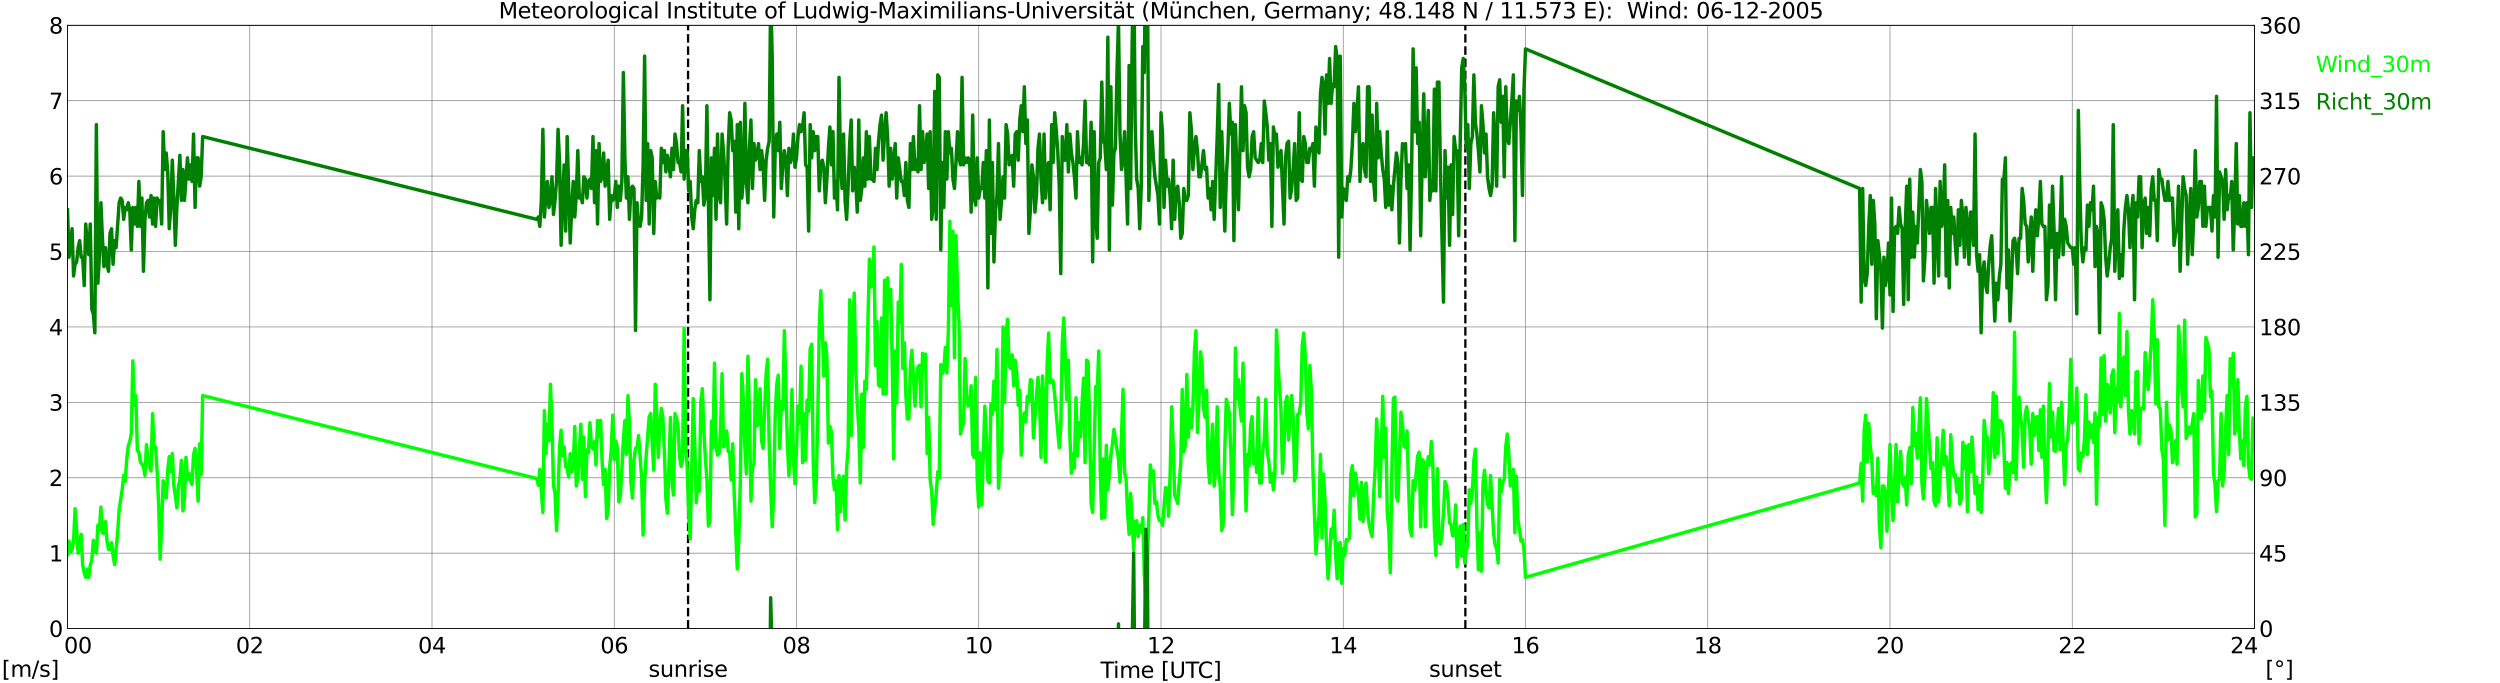
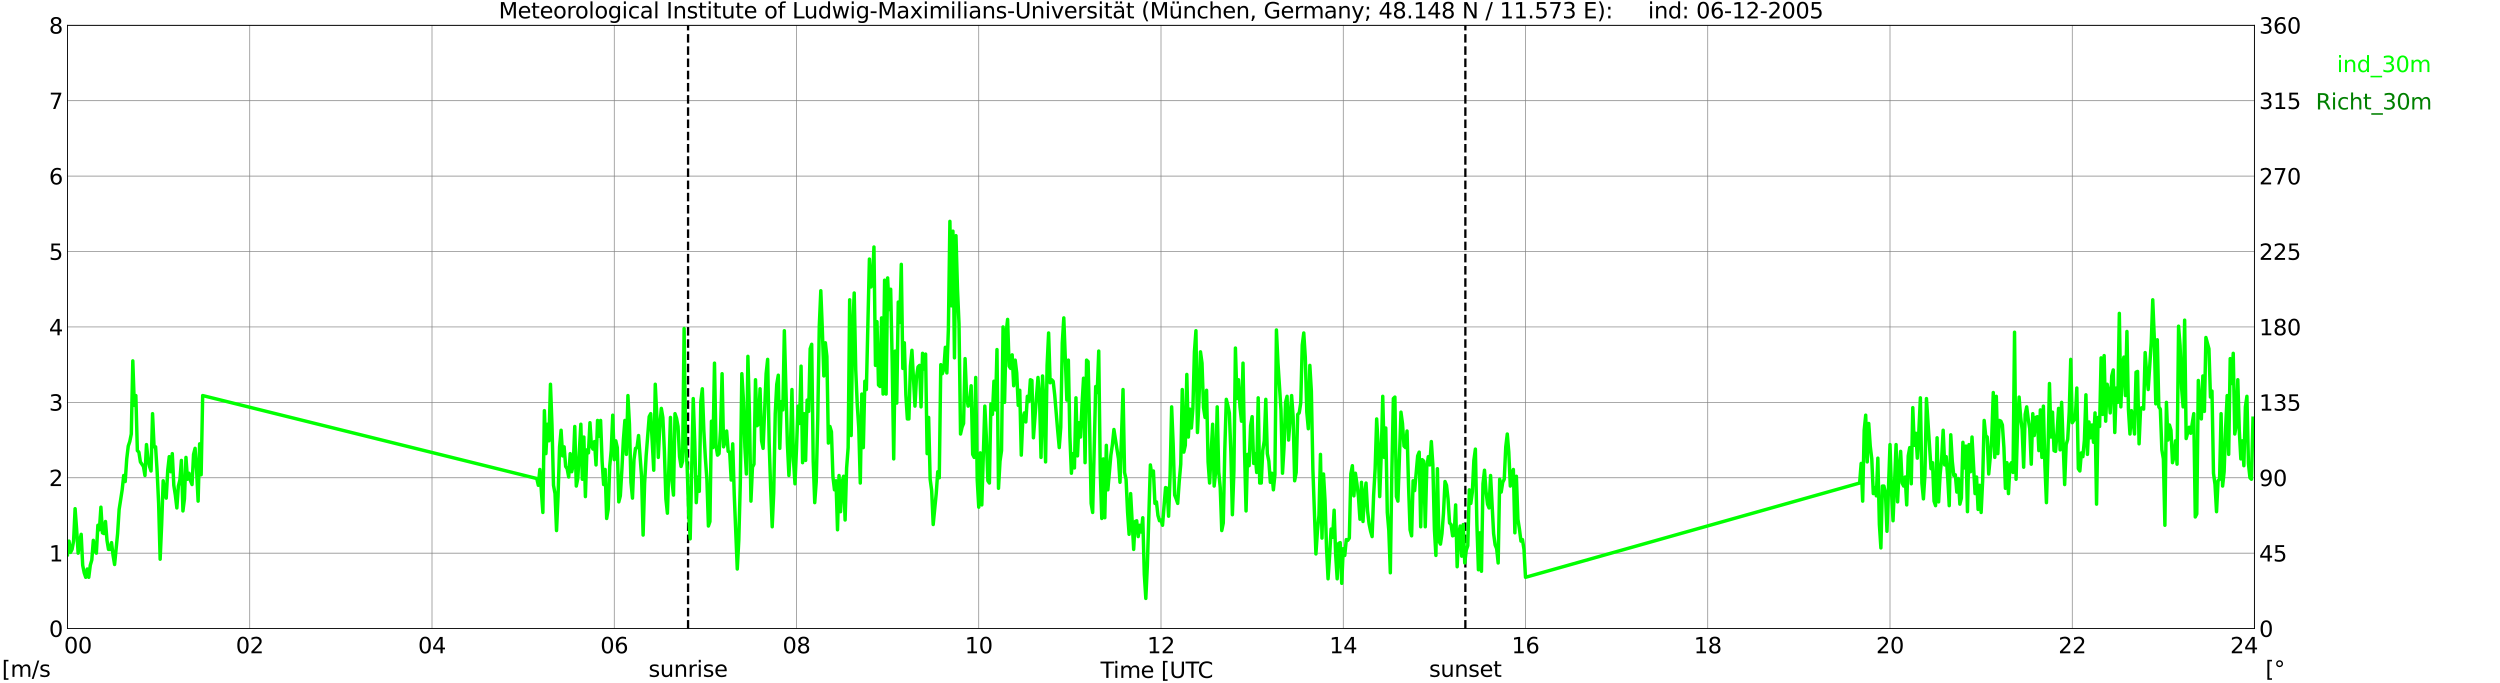
<svg xmlns="http://www.w3.org/2000/svg" xmlns:xlink="http://www.w3.org/1999/xlink" width="1085.4pt" height="296.64pt" viewBox="0 0 1085.4 296.64" version="1.1">
  <defs>
    <style type="text/css">*{stroke-linejoin: round; stroke-linecap: butt}</style>
  </defs>
  <g id="figure_1">
    <g id="patch_1">
      <path d="M 0 296.64  L 1085.4 296.64  L 1085.4 0  L 0 0  z " style="fill: #ffffff" />
    </g>
    <g id="axes_1">
      <g id="patch_2">
        <path d="M 29.306 272.909  L 978.814 272.909  L 978.814 10.976  L 29.306 10.976  z " style="fill: #ffffff" />
      </g>
      <g id="patch_3">
        <path d="M 978.814 272.909  L 978.814 272.909  L 978.814 10.976  L 978.814 10.976  z " clip-path="url(#pfe31ece2b3)" style="fill: #d3d3d3; opacity: 0.25; stroke: #d3d3d3; stroke-linejoin: miter" />
      </g>
      <g id="matplotlib.axis_1">
        <g id="xtick_1">
          <g id="line2d_1">
            <path d="M 29.306 272.909  L 29.306 10.976  " clip-path="url(#pfe31ece2b3)" style="fill: none; stroke: #808080; stroke-width: 0.3; stroke-linecap: square" />
          </g>
          <g id="line2d_2" />
          <g id="text_1">
            <g transform="translate(18.733 283.627) scale(0.095 -0.095)">
              <defs>
                <path id="DejaVuSans-20" transform="scale(0.016)" />
                <path id="DejaVuSans-30" d="M 2034 4250  Q 1547 4250 1301 3770  Q 1056 3291 1056 2328  Q 1056 1369 1301 889  Q 1547 409 2034 409  Q 2525 409 2770 889  Q 3016 1369 3016 2328  Q 3016 3291 2770 3770  Q 2525 4250 2034 4250  z M 2034 4750  Q 2819 4750 3233 4129  Q 3647 3509 3647 2328  Q 3647 1150 3233 529  Q 2819 -91 2034 -91  Q 1250 -91 836 529  Q 422 1150 422 2328  Q 422 3509 836 4129  Q 1250 4750 2034 4750  z " transform="scale(0.016)" />
              </defs>
              <use xlink:href="#DejaVuSans-20" />
              <use xlink:href="#DejaVuSans-20" transform="translate(31.787 0)" />
              <use xlink:href="#DejaVuSans-20" transform="translate(63.574 0)" />
              <use xlink:href="#DejaVuSans-30" transform="translate(95.361 0)" />
              <use xlink:href="#DejaVuSans-30" transform="translate(158.984 0)" />
            </g>
          </g>
        </g>
        <g id="xtick_2">
          <g id="line2d_3">
            <path d="M 108.431 272.909  L 108.431 10.976  " clip-path="url(#pfe31ece2b3)" style="fill: none; stroke: #808080; stroke-width: 0.3; stroke-linecap: square" />
          </g>
          <g id="line2d_4" />
          <g id="text_2">
            <g transform="translate(102.387 283.627) scale(0.095 -0.095)">
              <defs>
                <path id="DejaVuSans-32" d="M 1228 531  L 3431 531  L 3431 0  L 469 0  L 469 531  Q 828 903 1448 1529  Q 2069 2156 2228 2338  Q 2531 2678 2651 2914  Q 2772 3150 2772 3378  Q 2772 3750 2511 3984  Q 2250 4219 1831 4219  Q 1534 4219 1204 4116  Q 875 4013 500 3803  L 500 4441  Q 881 4594 1212 4672  Q 1544 4750 1819 4750  Q 2544 4750 2975 4387  Q 3406 4025 3406 3419  Q 3406 3131 3298 2873  Q 3191 2616 2906 2266  Q 2828 2175 2409 1742  Q 1991 1309 1228 531  z " transform="scale(0.016)" />
              </defs>
              <use xlink:href="#DejaVuSans-30" />
              <use xlink:href="#DejaVuSans-32" transform="translate(63.623 0)" />
            </g>
          </g>
        </g>
        <g id="xtick_3">
          <g id="line2d_5">
            <path d="M 187.557 272.909  L 187.557 10.976  " clip-path="url(#pfe31ece2b3)" style="fill: none; stroke: #808080; stroke-width: 0.3; stroke-linecap: square" />
          </g>
          <g id="line2d_6" />
          <g id="text_3">
            <g transform="translate(181.513 283.627) scale(0.095 -0.095)">
              <defs>
                <path id="DejaVuSans-34" d="M 2419 4116  L 825 1625  L 2419 1625  L 2419 4116  z M 2253 4666  L 3047 4666  L 3047 1625  L 3713 1625  L 3713 1100  L 3047 1100  L 3047 0  L 2419 0  L 2419 1100  L 313 1100  L 313 1709  L 2253 4666  z " transform="scale(0.016)" />
              </defs>
              <use xlink:href="#DejaVuSans-30" />
              <use xlink:href="#DejaVuSans-34" transform="translate(63.623 0)" />
            </g>
          </g>
        </g>
        <g id="xtick_4">
          <g id="line2d_7">
            <path d="M 266.683 272.909  L 266.683 10.976  " clip-path="url(#pfe31ece2b3)" style="fill: none; stroke: #808080; stroke-width: 0.3; stroke-linecap: square" />
          </g>
          <g id="line2d_8" />
          <g id="text_4">
            <g transform="translate(260.638 283.627) scale(0.095 -0.095)">
              <defs>
                <path id="DejaVuSans-36" d="M 2113 2584  Q 1688 2584 1439 2293  Q 1191 2003 1191 1497  Q 1191 994 1439 701  Q 1688 409 2113 409  Q 2538 409 2786 701  Q 3034 994 3034 1497  Q 3034 2003 2786 2293  Q 2538 2584 2113 2584  z M 3366 4563  L 3366 3988  Q 3128 4100 2886 4159  Q 2644 4219 2406 4219  Q 1781 4219 1451 3797  Q 1122 3375 1075 2522  Q 1259 2794 1537 2939  Q 1816 3084 2150 3084  Q 2853 3084 3261 2657  Q 3669 2231 3669 1497  Q 3669 778 3244 343  Q 2819 -91 2113 -91  Q 1303 -91 875 529  Q 447 1150 447 2328  Q 447 3434 972 4092  Q 1497 4750 2381 4750  Q 2619 4750 2861 4703  Q 3103 4656 3366 4563  z " transform="scale(0.016)" />
              </defs>
              <use xlink:href="#DejaVuSans-30" />
              <use xlink:href="#DejaVuSans-36" transform="translate(63.623 0)" />
            </g>
          </g>
        </g>
        <g id="xtick_5">
          <g id="line2d_9">
            <path d="M 345.808 272.909  L 345.808 10.976  " clip-path="url(#pfe31ece2b3)" style="fill: none; stroke: #808080; stroke-width: 0.3; stroke-linecap: square" />
          </g>
          <g id="line2d_10" />
          <g id="text_5">
            <g transform="translate(339.764 283.627) scale(0.095 -0.095)">
              <defs>
                <path id="DejaVuSans-38" d="M 2034 2216  Q 1584 2216 1326 1975  Q 1069 1734 1069 1313  Q 1069 891 1326 650  Q 1584 409 2034 409  Q 2484 409 2743 651  Q 3003 894 3003 1313  Q 3003 1734 2745 1975  Q 2488 2216 2034 2216  z M 1403 2484  Q 997 2584 770 2862  Q 544 3141 544 3541  Q 544 4100 942 4425  Q 1341 4750 2034 4750  Q 2731 4750 3128 4425  Q 3525 4100 3525 3541  Q 3525 3141 3298 2862  Q 3072 2584 2669 2484  Q 3125 2378 3379 2068  Q 3634 1759 3634 1313  Q 3634 634 3220 271  Q 2806 -91 2034 -91  Q 1263 -91 848 271  Q 434 634 434 1313  Q 434 1759 690 2068  Q 947 2378 1403 2484  z M 1172 3481  Q 1172 3119 1398 2916  Q 1625 2713 2034 2713  Q 2441 2713 2670 2916  Q 2900 3119 2900 3481  Q 2900 3844 2670 4047  Q 2441 4250 2034 4250  Q 1625 4250 1398 4047  Q 1172 3844 1172 3481  z " transform="scale(0.016)" />
              </defs>
              <use xlink:href="#DejaVuSans-30" />
              <use xlink:href="#DejaVuSans-38" transform="translate(63.623 0)" />
            </g>
          </g>
        </g>
        <g id="xtick_6">
          <g id="line2d_11">
            <path d="M 424.934 272.909  L 424.934 10.976  " clip-path="url(#pfe31ece2b3)" style="fill: none; stroke: #808080; stroke-width: 0.3; stroke-linecap: square" />
          </g>
          <g id="line2d_12" />
          <g id="text_6">
            <g transform="translate(418.89 283.627) scale(0.095 -0.095)">
              <defs>
                <path id="DejaVuSans-31" d="M 794 531  L 1825 531  L 1825 4091  L 703 3866  L 703 4441  L 1819 4666  L 2450 4666  L 2450 531  L 3481 531  L 3481 0  L 794 0  L 794 531  z " transform="scale(0.016)" />
              </defs>
              <use xlink:href="#DejaVuSans-31" />
              <use xlink:href="#DejaVuSans-30" transform="translate(63.623 0)" />
            </g>
          </g>
        </g>
        <g id="xtick_7">
          <g id="line2d_13">
            <path d="M 504.06 272.909  L 504.06 10.976  " clip-path="url(#pfe31ece2b3)" style="fill: none; stroke: #808080; stroke-width: 0.3; stroke-linecap: square" />
          </g>
          <g id="line2d_14" />
          <g id="text_7">
            <g transform="translate(498.015 283.627) scale(0.095 -0.095)">
              <use xlink:href="#DejaVuSans-31" />
              <use xlink:href="#DejaVuSans-32" transform="translate(63.623 0)" />
            </g>
          </g>
        </g>
        <g id="xtick_8">
          <g id="line2d_15">
            <path d="M 583.185 272.909  L 583.185 10.976  " clip-path="url(#pfe31ece2b3)" style="fill: none; stroke: #808080; stroke-width: 0.3; stroke-linecap: square" />
          </g>
          <g id="line2d_16" />
          <g id="text_8">
            <g transform="translate(577.141 283.627) scale(0.095 -0.095)">
              <use xlink:href="#DejaVuSans-31" />
              <use xlink:href="#DejaVuSans-34" transform="translate(63.623 0)" />
            </g>
          </g>
        </g>
        <g id="xtick_9">
          <g id="line2d_17">
            <path d="M 662.311 272.909  L 662.311 10.976  " clip-path="url(#pfe31ece2b3)" style="fill: none; stroke: #808080; stroke-width: 0.3; stroke-linecap: square" />
          </g>
          <g id="line2d_18" />
          <g id="text_9">
            <g transform="translate(656.267 283.627) scale(0.095 -0.095)">
              <use xlink:href="#DejaVuSans-31" />
              <use xlink:href="#DejaVuSans-36" transform="translate(63.623 0)" />
            </g>
          </g>
        </g>
        <g id="xtick_10">
          <g id="line2d_19">
            <path d="M 741.437 272.909  L 741.437 10.976  " clip-path="url(#pfe31ece2b3)" style="fill: none; stroke: #808080; stroke-width: 0.3; stroke-linecap: square" />
          </g>
          <g id="line2d_20" />
          <g id="text_10">
            <g transform="translate(735.392 283.627) scale(0.095 -0.095)">
              <use xlink:href="#DejaVuSans-31" />
              <use xlink:href="#DejaVuSans-38" transform="translate(63.623 0)" />
            </g>
          </g>
        </g>
        <g id="xtick_11">
          <g id="line2d_21">
            <path d="M 820.562 272.909  L 820.562 10.976  " clip-path="url(#pfe31ece2b3)" style="fill: none; stroke: #808080; stroke-width: 0.3; stroke-linecap: square" />
          </g>
          <g id="line2d_22" />
          <g id="text_11">
            <g transform="translate(814.518 283.627) scale(0.095 -0.095)">
              <use xlink:href="#DejaVuSans-32" />
              <use xlink:href="#DejaVuSans-30" transform="translate(63.623 0)" />
            </g>
          </g>
        </g>
        <g id="xtick_12">
          <g id="line2d_23">
            <path d="M 899.688 272.909  L 899.688 10.976  " clip-path="url(#pfe31ece2b3)" style="fill: none; stroke: #808080; stroke-width: 0.3; stroke-linecap: square" />
          </g>
          <g id="line2d_24" />
          <g id="text_12">
            <g transform="translate(893.644 283.627) scale(0.095 -0.095)">
              <use xlink:href="#DejaVuSans-32" />
              <use xlink:href="#DejaVuSans-32" transform="translate(63.623 0)" />
            </g>
          </g>
        </g>
        <g id="xtick_13">
          <g id="line2d_25">
            <path d="M 978.814 272.909  L 978.814 10.976  " clip-path="url(#pfe31ece2b3)" style="fill: none; stroke: #808080; stroke-width: 0.3; stroke-linecap: square" />
          </g>
          <g id="line2d_26" />
          <g id="text_13">
            <g transform="translate(968.241 283.627) scale(0.095 -0.095)">
              <use xlink:href="#DejaVuSans-32" />
              <use xlink:href="#DejaVuSans-34" transform="translate(63.623 0)" />
              <use xlink:href="#DejaVuSans-20" transform="translate(127.246 0)" />
              <use xlink:href="#DejaVuSans-20" transform="translate(159.033 0)" />
              <use xlink:href="#DejaVuSans-20" transform="translate(190.82 0)" />
            </g>
          </g>
        </g>
        <g id="text_14">
          <g transform="translate(477.806 294.322) scale(0.095 -0.095)">
            <defs>
              <path id="DejaVuSans-54" d="M -19 4666  L 3928 4666  L 3928 4134  L 2272 4134  L 2272 0  L 1638 0  L 1638 4134  L -19 4134  L -19 4666  z " transform="scale(0.016)" />
              <path id="DejaVuSans-69" d="M 603 3500  L 1178 3500  L 1178 0  L 603 0  L 603 3500  z M 603 4863  L 1178 4863  L 1178 4134  L 603 4134  L 603 4863  z " transform="scale(0.016)" />
              <path id="DejaVuSans-6d" d="M 3328 2828  Q 3544 3216 3844 3400  Q 4144 3584 4550 3584  Q 5097 3584 5394 3201  Q 5691 2819 5691 2113  L 5691 0  L 5113 0  L 5113 2094  Q 5113 2597 4934 2840  Q 4756 3084 4391 3084  Q 3944 3084 3684 2787  Q 3425 2491 3425 1978  L 3425 0  L 2847 0  L 2847 2094  Q 2847 2600 2669 2842  Q 2491 3084 2119 3084  Q 1678 3084 1418 2786  Q 1159 2488 1159 1978  L 1159 0  L 581 0  L 581 3500  L 1159 3500  L 1159 2956  Q 1356 3278 1631 3431  Q 1906 3584 2284 3584  Q 2666 3584 2933 3390  Q 3200 3197 3328 2828  z " transform="scale(0.016)" />
              <path id="DejaVuSans-65" d="M 3597 1894  L 3597 1613  L 953 1613  Q 991 1019 1311 708  Q 1631 397 2203 397  Q 2534 397 2845 478  Q 3156 559 3463 722  L 3463 178  Q 3153 47 2828 -22  Q 2503 -91 2169 -91  Q 1331 -91 842 396  Q 353 884 353 1716  Q 353 2575 817 3079  Q 1281 3584 2069 3584  Q 2775 3584 3186 3129  Q 3597 2675 3597 1894  z M 3022 2063  Q 3016 2534 2758 2815  Q 2500 3097 2075 3097  Q 1594 3097 1305 2825  Q 1016 2553 972 2059  L 3022 2063  z " transform="scale(0.016)" />
              <path id="DejaVuSans-5b" d="M 550 4863  L 1875 4863  L 1875 4416  L 1125 4416  L 1125 -397  L 1875 -397  L 1875 -844  L 550 -844  L 550 4863  z " transform="scale(0.016)" />
              <path id="DejaVuSans-55" d="M 556 4666  L 1191 4666  L 1191 1831  Q 1191 1081 1462 751  Q 1734 422 2344 422  Q 2950 422 3222 751  Q 3494 1081 3494 1831  L 3494 4666  L 4128 4666  L 4128 1753  Q 4128 841 3676 375  Q 3225 -91 2344 -91  Q 1459 -91 1007 375  Q 556 841 556 1753  L 556 4666  z " transform="scale(0.016)" />
              <path id="DejaVuSans-43" d="M 4122 4306  L 4122 3641  Q 3803 3938 3442 4084  Q 3081 4231 2675 4231  Q 1875 4231 1450 3742  Q 1025 3253 1025 2328  Q 1025 1406 1450 917  Q 1875 428 2675 428  Q 3081 428 3442 575  Q 3803 722 4122 1019  L 4122 359  Q 3791 134 3420 21  Q 3050 -91 2638 -91  Q 1578 -91 968 557  Q 359 1206 359 2328  Q 359 3453 968 4101  Q 1578 4750 2638 4750  Q 3056 4750 3426 4639  Q 3797 4528 4122 4306  z " transform="scale(0.016)" />
-               <path id="DejaVuSans-5d" d="M 1947 4863  L 1947 -844  L 622 -844  L 622 -397  L 1369 -397  L 1369 4416  L 622 4416  L 622 4863  L 1947 4863  z " transform="scale(0.016)" />
            </defs>
            <use xlink:href="#DejaVuSans-54" />
            <use xlink:href="#DejaVuSans-69" transform="translate(57.959 0)" />
            <use xlink:href="#DejaVuSans-6d" transform="translate(85.742 0)" />
            <use xlink:href="#DejaVuSans-65" transform="translate(183.154 0)" />
            <use xlink:href="#DejaVuSans-20" transform="translate(244.678 0)" />
            <use xlink:href="#DejaVuSans-5b" transform="translate(276.465 0)" />
            <use xlink:href="#DejaVuSans-55" transform="translate(315.479 0)" />
            <use xlink:href="#DejaVuSans-54" transform="translate(388.672 0)" />
            <use xlink:href="#DejaVuSans-43" transform="translate(443.881 0)" />
            <use xlink:href="#DejaVuSans-5d" transform="translate(513.705 0)" />
          </g>
        </g>
      </g>
      <g id="matplotlib.axis_2">
        <g id="ytick_1">
          <g id="line2d_27">
            <path d="M 29.306 272.909  L 978.814 272.909  " clip-path="url(#pfe31ece2b3)" style="fill: none; stroke: #808080; stroke-width: 0.3; stroke-linecap: square" />
          </g>
          <g id="line2d_28" />
          <g id="text_15">
            <g transform="translate(21.261 276.518) scale(0.095 -0.095)">
              <use xlink:href="#DejaVuSans-30" />
            </g>
          </g>
        </g>
        <g id="ytick_2">
          <g id="line2d_29">
            <path d="M 29.306 240.167  L 978.814 240.167  " clip-path="url(#pfe31ece2b3)" style="fill: none; stroke: #808080; stroke-width: 0.3; stroke-linecap: square" />
          </g>
          <g id="line2d_30" />
          <g id="text_16">
            <g transform="translate(21.261 243.776) scale(0.095 -0.095)">
              <use xlink:href="#DejaVuSans-31" />
            </g>
          </g>
        </g>
        <g id="ytick_3">
          <g id="line2d_31">
            <path d="M 29.306 207.426  L 978.814 207.426  " clip-path="url(#pfe31ece2b3)" style="fill: none; stroke: #808080; stroke-width: 0.3; stroke-linecap: square" />
          </g>
          <g id="line2d_32" />
          <g id="text_17">
            <g transform="translate(21.261 211.035) scale(0.095 -0.095)">
              <use xlink:href="#DejaVuSans-32" />
            </g>
          </g>
        </g>
        <g id="ytick_4">
          <g id="line2d_33">
            <path d="M 29.306 174.684  L 978.814 174.684  " clip-path="url(#pfe31ece2b3)" style="fill: none; stroke: #808080; stroke-width: 0.3; stroke-linecap: square" />
          </g>
          <g id="line2d_34" />
          <g id="text_18">
            <g transform="translate(21.261 178.293) scale(0.095 -0.095)">
              <defs>
                <path id="DejaVuSans-33" d="M 2597 2516  Q 3050 2419 3304 2112  Q 3559 1806 3559 1356  Q 3559 666 3084 287  Q 2609 -91 1734 -91  Q 1441 -91 1130 -33  Q 819 25 488 141  L 488 750  Q 750 597 1062 519  Q 1375 441 1716 441  Q 2309 441 2620 675  Q 2931 909 2931 1356  Q 2931 1769 2642 2001  Q 2353 2234 1838 2234  L 1294 2234  L 1294 2753  L 1863 2753  Q 2328 2753 2575 2939  Q 2822 3125 2822 3475  Q 2822 3834 2567 4026  Q 2313 4219 1838 4219  Q 1578 4219 1281 4162  Q 984 4106 628 3988  L 628 4550  Q 988 4650 1302 4700  Q 1616 4750 1894 4750  Q 2613 4750 3031 4423  Q 3450 4097 3450 3541  Q 3450 3153 3228 2886  Q 3006 2619 2597 2516  z " transform="scale(0.016)" />
              </defs>
              <use xlink:href="#DejaVuSans-33" />
            </g>
          </g>
        </g>
        <g id="ytick_5">
          <g id="line2d_35">
            <path d="M 29.306 141.942  L 978.814 141.942  " clip-path="url(#pfe31ece2b3)" style="fill: none; stroke: #808080; stroke-width: 0.3; stroke-linecap: square" />
          </g>
          <g id="line2d_36" />
          <g id="text_19">
            <g transform="translate(21.261 145.551) scale(0.095 -0.095)">
              <use xlink:href="#DejaVuSans-34" />
            </g>
          </g>
        </g>
        <g id="ytick_6">
          <g id="line2d_37">
            <path d="M 29.306 109.201  L 978.814 109.201  " clip-path="url(#pfe31ece2b3)" style="fill: none; stroke: #808080; stroke-width: 0.3; stroke-linecap: square" />
          </g>
          <g id="line2d_38" />
          <g id="text_20">
            <g transform="translate(21.261 112.81) scale(0.095 -0.095)">
              <defs>
                <path id="DejaVuSans-35" d="M 691 4666  L 3169 4666  L 3169 4134  L 1269 4134  L 1269 2991  Q 1406 3038 1543 3061  Q 1681 3084 1819 3084  Q 2600 3084 3056 2656  Q 3513 2228 3513 1497  Q 3513 744 3044 326  Q 2575 -91 1722 -91  Q 1428 -91 1123 -41  Q 819 9 494 109  L 494 744  Q 775 591 1075 516  Q 1375 441 1709 441  Q 2250 441 2565 725  Q 2881 1009 2881 1497  Q 2881 1984 2565 2268  Q 2250 2553 1709 2553  Q 1456 2553 1204 2497  Q 953 2441 691 2322  L 691 4666  z " transform="scale(0.016)" />
              </defs>
              <use xlink:href="#DejaVuSans-35" />
            </g>
          </g>
        </g>
        <g id="ytick_7">
          <g id="line2d_39">
            <path d="M 29.306 76.459  L 978.814 76.459  " clip-path="url(#pfe31ece2b3)" style="fill: none; stroke: #808080; stroke-width: 0.3; stroke-linecap: square" />
          </g>
          <g id="line2d_40" />
          <g id="text_21">
            <g transform="translate(21.261 80.068) scale(0.095 -0.095)">
              <use xlink:href="#DejaVuSans-36" />
            </g>
          </g>
        </g>
        <g id="ytick_8">
          <g id="line2d_41">
            <path d="M 29.306 43.717  L 978.814 43.717  " clip-path="url(#pfe31ece2b3)" style="fill: none; stroke: #808080; stroke-width: 0.3; stroke-linecap: square" />
          </g>
          <g id="line2d_42" />
          <g id="text_22">
            <g transform="translate(21.261 47.327) scale(0.095 -0.095)">
              <defs>
                <path id="DejaVuSans-37" d="M 525 4666  L 3525 4666  L 3525 4397  L 1831 0  L 1172 0  L 2766 4134  L 525 4134  L 525 4666  z " transform="scale(0.016)" />
              </defs>
              <use xlink:href="#DejaVuSans-37" />
            </g>
          </g>
        </g>
        <g id="ytick_9">
          <g id="line2d_43">
            <path d="M 29.306 10.976  L 978.814 10.976  " clip-path="url(#pfe31ece2b3)" style="fill: none; stroke: #808080; stroke-width: 0.3; stroke-linecap: square" />
          </g>
          <g id="line2d_44" />
          <g id="text_23">
            <g transform="translate(21.261 14.585) scale(0.095 -0.095)">
              <use xlink:href="#DejaVuSans-38" />
            </g>
          </g>
        </g>
      </g>
      <g id="line2d_45">
        <path d="M 298.729 272.909  L 298.729 10.976  " clip-path="url(#pfe31ece2b3)" style="fill: none; stroke-dasharray: 3.7,1.6; stroke-dashoffset: 0; stroke: #000000" />
      </g>
      <g id="line2d_46">
        <path d="M 636.2 272.909  L 636.2 10.976  " clip-path="url(#pfe31ece2b3)" style="fill: none; stroke-dasharray: 3.7,1.6; stroke-dashoffset: 0; stroke: #000000" />
      </g>
      <g id="line2d_47">
        <path d="M 29.306 240.822  L 29.965 234.928  L 30.625 239.84  L 31.284 238.53  L 31.943 234.928  L 32.603 220.85  L 33.262 229.69  L 33.921 240.167  L 34.581 234.928  L 35.24 231.982  L 35.9 245.406  L 36.559 248.68  L 37.218 250.644  L 37.878 247.043  L 38.537 250.644  L 39.197 245.406  L 39.856 243.114  L 40.515 234.601  L 41.175 239.185  L 41.834 240.167  L 42.493 228.053  L 43.153 230.017  L 43.812 220.195  L 44.472 231.327  L 45.131 231.654  L 45.79 226.416  L 46.45 234.601  L 47.109 238.53  L 47.768 238.53  L 48.428 235.583  L 49.087 241.149  L 49.747 245.078  L 51.065 231.654  L 51.725 221.177  L 53.043 212.664  L 53.703 206.443  L 54.362 209.063  L 55.022 199.24  L 55.681 193.674  L 56.34 191.71  L 57 188.435  L 57.659 156.676  L 58.319 175.994  L 58.978 171.737  L 59.637 195.639  L 60.297 196.293  L 60.956 200.55  L 62.275 202.514  L 62.934 206.443  L 63.594 193.019  L 64.253 199.24  L 64.912 202.514  L 65.572 204.479  L 66.231 179.595  L 66.89 194.001  L 67.55 194.001  L 68.209 204.479  L 68.869 218.558  L 69.528 242.786  L 70.187 227.725  L 70.847 208.735  L 71.506 213.646  L 72.166 216.266  L 72.825 204.151  L 73.484 198.258  L 74.144 204.806  L 74.803 196.948  L 75.462 210.7  L 76.122 214.956  L 76.781 220.522  L 77.441 211.027  L 78.1 208.408  L 78.759 199.895  L 79.419 221.832  L 80.078 216.593  L 80.737 198.585  L 81.397 208.08  L 82.056 205.461  L 82.716 208.735  L 83.375 210.372  L 84.034 197.276  L 84.694 194.656  L 85.353 204.151  L 86.013 217.575  L 86.672 192.692  L 87.331 206.116  L 87.991 171.737  L 233.054 207.753  L 233.714 210.7  L 234.373 203.824  L 235.692 222.487  L 236.351 178.285  L 237.011 196.948  L 237.67 184.179  L 238.329 191.382  L 238.989 166.826  L 239.648 184.506  L 240.308 210.7  L 240.967 214.301  L 241.626 230.345  L 242.286 215.284  L 242.945 194.001  L 243.604 186.798  L 244.264 197.93  L 244.923 194.001  L 245.583 202.514  L 246.242 203.497  L 246.901 207.098  L 247.561 196.948  L 248.22 204.806  L 248.88 201.859  L 249.539 185.161  L 250.198 211.027  L 250.858 207.753  L 252.176 184.179  L 252.836 208.08  L 253.495 189.745  L 254.155 215.611  L 254.814 195.311  L 255.473 196.621  L 256.133 183.524  L 256.792 193.674  L 257.451 194.984  L 258.111 191.71  L 258.77 201.859  L 259.43 182.542  L 260.089 189.418  L 260.748 182.542  L 261.408 200.222  L 262.067 210.372  L 262.726 203.824  L 263.386 225.106  L 264.045 221.177  L 264.705 202.514  L 265.364 195.639  L 266.023 180.25  L 266.683 199.568  L 267.342 191.382  L 268.002 194.329  L 268.661 217.903  L 269.32 215.284  L 269.98 204.151  L 270.639 191.055  L 271.298 182.542  L 271.958 197.276  L 272.617 171.737  L 273.277 184.179  L 273.936 209.39  L 274.595 216.266  L 275.255 199.568  L 275.914 194.656  L 276.573 194.329  L 277.233 189.09  L 278.552 207.098  L 279.211 232.309  L 279.87 209.717  L 280.53 197.93  L 281.849 180.905  L 282.508 179.595  L 283.827 204.151  L 284.486 166.826  L 285.145 180.25  L 285.805 198.585  L 286.464 184.834  L 287.124 177.303  L 287.783 181.232  L 288.442 195.639  L 289.102 216.593  L 289.761 222.814  L 291.08 181.232  L 291.739 208.735  L 292.399 214.956  L 293.058 179.595  L 293.717 181.56  L 294.377 185.161  L 295.036 198.258  L 295.696 202.514  L 296.355 200.222  L 297.014 142.597  L 297.674 192.692  L 298.333 202.514  L 298.992 223.142  L 299.652 233.946  L 300.971 173.047  L 301.63 192.037  L 302.289 218.23  L 302.949 207.098  L 303.608 213.319  L 304.267 174.356  L 304.927 168.79  L 305.586 187.126  L 306.246 198.913  L 306.905 208.08  L 307.564 228.38  L 308.224 226.416  L 308.883 182.869  L 309.543 194.329  L 310.202 157.658  L 310.861 193.347  L 311.521 197.603  L 312.18 196.948  L 312.839 186.471  L 313.499 162.242  L 314.158 194.001  L 314.818 191.71  L 315.477 187.126  L 316.136 195.966  L 316.796 196.293  L 317.455 208.408  L 318.114 192.692  L 318.774 214.629  L 320.093 247.043  L 320.752 234.601  L 321.411 209.717  L 322.071 162.242  L 322.73 173.047  L 323.39 194.001  L 324.049 205.788  L 324.708 154.711  L 325.368 179.268  L 326.027 217.575  L 326.686 202.842  L 327.346 201.532  L 328.005 164.861  L 328.665 184.834  L 329.324 184.179  L 329.983 168.79  L 330.643 191.382  L 331.302 194.656  L 332.621 162.242  L 333.28 156.021  L 333.94 192.364  L 334.599 212.337  L 335.258 228.708  L 335.918 213.974  L 336.577 179.595  L 337.236 166.826  L 337.896 162.897  L 338.555 194.656  L 339.215 174.356  L 339.874 177.958  L 340.533 143.579  L 341.852 192.692  L 342.512 206.443  L 343.171 194.001  L 343.83 169.118  L 344.49 199.895  L 345.149 210.045  L 345.808 194.656  L 346.468 176.321  L 347.127 183.852  L 347.787 158.968  L 348.446 200.877  L 349.105 179.595  L 349.765 199.895  L 350.424 173.702  L 351.083 178.613  L 351.743 151.437  L 352.402 149.473  L 353.062 200.222  L 353.721 218.23  L 354.38 209.063  L 355.04 181.56  L 355.699 141.615  L 356.359 126.226  L 357.018 142.924  L 357.677 163.224  L 358.337 148.818  L 358.996 154.711  L 359.655 192.364  L 360.315 185.161  L 360.974 187.453  L 361.634 207.098  L 362.293 212.664  L 362.952 208.735  L 363.612 230.017  L 364.271 206.443  L 364.93 222.159  L 365.59 209.39  L 366.249 206.771  L 366.909 225.761  L 367.568 203.169  L 368.227 194.329  L 368.887 130.155  L 369.546 189.09  L 370.206 143.252  L 370.865 127.209  L 371.524 160.605  L 372.184 175.666  L 372.843 185.816  L 373.502 209.717  L 374.162 171.082  L 374.821 194.329  L 375.481 165.516  L 376.14 169.118  L 377.459 112.475  L 378.118 124.589  L 378.777 123.28  L 379.437 107.236  L 380.096 158.64  L 380.756 139.65  L 381.415 167.153  L 382.074 167.808  L 382.734 138.013  L 383.393 171.082  L 384.053 121.642  L 384.712 171.082  L 385.371 120.66  L 386.031 134.412  L 386.69 125.571  L 387.349 157.003  L 388.009 199.24  L 388.668 152.42  L 389.328 175.011  L 389.987 131.137  L 390.646 139.978  L 391.306 114.767  L 391.965 159.95  L 392.624 148.818  L 393.284 171.41  L 393.943 181.887  L 394.603 181.887  L 395.262 158.968  L 395.921 152.092  L 397.24 176.321  L 397.899 163.879  L 398.559 159.295  L 399.218 158.64  L 399.878 176.648  L 400.537 153.402  L 401.196 160.278  L 401.856 153.729  L 402.515 196.948  L 403.175 181.232  L 403.834 208.08  L 404.493 212.992  L 405.153 227.725  L 406.471 214.301  L 407.131 204.806  L 407.79 207.426  L 408.45 158.313  L 409.109 162.242  L 409.768 160.278  L 410.428 150.782  L 411.087 161.915  L 411.746 142.924  L 412.406 96.104  L 413.065 132.775  L 413.725 100.36  L 414.384 155.366  L 415.043 102.325  L 415.703 125.571  L 416.362 140.633  L 417.022 188.435  L 417.681 185.489  L 418.34 183.852  L 419 155.694  L 419.659 172.065  L 420.318 176.321  L 420.978 174.684  L 421.637 167.481  L 422.297 197.276  L 422.956 198.585  L 423.615 163.879  L 424.275 208.408  L 424.934 220.195  L 425.593 196.621  L 426.253 219.213  L 427.572 176.321  L 428.231 189.745  L 428.89 208.735  L 429.55 209.717  L 430.209 175.339  L 430.869 179.923  L 431.528 165.516  L 432.187 177.958  L 432.847 151.765  L 433.506 212.009  L 434.165 200.222  L 434.825 195.639  L 435.484 141.942  L 436.144 174.684  L 436.803 144.562  L 437.462 138.668  L 438.122 158.968  L 438.781 159.95  L 439.44 154.057  L 440.1 167.481  L 440.759 156.349  L 441.419 161.915  L 442.078 175.994  L 442.737 169.445  L 443.397 197.603  L 444.056 181.887  L 444.716 179.268  L 445.375 183.197  L 446.034 172.065  L 446.694 174.356  L 447.353 164.861  L 448.012 165.189  L 448.672 190.072  L 449.991 172.392  L 450.65 163.879  L 451.309 172.392  L 451.969 198.585  L 452.628 163.224  L 453.287 176.321  L 453.947 200.55  L 454.606 158.64  L 455.266 144.562  L 455.925 166.171  L 456.584 164.861  L 457.244 165.516  L 457.903 171.41  L 459.222 187.126  L 459.881 194.329  L 460.541 185.489  L 461.2 148.818  L 461.859 138.013  L 463.178 173.702  L 463.838 156.349  L 464.497 189.418  L 465.156 205.461  L 465.816 196.948  L 466.475 203.169  L 467.134 172.719  L 467.794 197.93  L 468.453 183.524  L 469.113 189.745  L 469.772 175.666  L 470.431 164.207  L 471.091 200.877  L 471.75 156.349  L 472.409 157.003  L 473.069 185.161  L 473.728 218.558  L 474.388 222.487  L 475.706 167.808  L 476.366 170.427  L 477.025 152.42  L 477.685 204.479  L 478.344 225.106  L 479.003 199.24  L 479.663 224.779  L 480.322 193.347  L 480.981 212.664  L 482.3 197.603  L 482.96 193.019  L 483.619 186.471  L 485.597 199.24  L 486.256 209.39  L 487.575 169.118  L 488.235 205.134  L 488.894 208.08  L 489.553 222.487  L 490.213 231.982  L 490.872 214.301  L 492.191 238.53  L 492.85 226.416  L 493.51 226.088  L 494.169 232.964  L 494.828 228.053  L 495.488 231  L 496.147 224.779  L 496.807 249.335  L 497.466 259.812  L 498.125 245.733  L 499.444 201.859  L 500.103 206.443  L 500.763 204.479  L 501.422 218.558  L 502.082 217.903  L 502.741 223.796  L 503.4 226.088  L 504.06 225.761  L 504.719 228.053  L 506.038 211.682  L 506.697 212.009  L 507.357 224.124  L 508.016 206.116  L 508.675 176.648  L 509.335 192.692  L 509.994 214.956  L 510.654 216.593  L 511.313 218.558  L 511.972 209.063  L 512.632 201.532  L 513.291 169.118  L 513.95 196.293  L 514.61 193.347  L 515.269 162.569  L 515.929 189.745  L 516.588 177.631  L 517.247 185.816  L 517.907 177.303  L 518.566 152.747  L 519.226 143.579  L 519.885 187.781  L 520.544 174.029  L 521.204 152.747  L 521.863 157.658  L 522.522 176.976  L 523.182 181.232  L 523.841 169.445  L 524.501 200.55  L 525.16 209.717  L 526.479 184.179  L 527.138 211.027  L 527.797 204.806  L 528.457 176.648  L 529.116 204.806  L 529.776 211.682  L 530.435 230.345  L 531.094 227.071  L 531.754 195.311  L 532.413 173.374  L 533.073 175.994  L 533.732 179.268  L 534.391 196.293  L 535.051 223.469  L 535.71 204.479  L 536.369 151.11  L 537.029 173.047  L 537.688 164.861  L 538.348 176.648  L 539.007 182.869  L 539.666 157.658  L 540.326 195.966  L 540.985 221.832  L 541.644 197.276  L 542.304 202.187  L 542.963 184.834  L 543.623 180.905  L 544.282 201.205  L 544.941 196.948  L 545.601 205.134  L 546.26 172.719  L 546.919 209.717  L 547.579 209.717  L 548.238 195.639  L 548.898 191.382  L 549.557 173.374  L 550.216 196.948  L 550.876 200.222  L 551.535 209.39  L 552.195 205.461  L 552.854 212.664  L 553.513 206.116  L 554.173 143.252  L 554.832 157.331  L 556.151 177.958  L 556.81 205.461  L 557.47 194.329  L 558.129 174.684  L 558.788 172.065  L 559.448 191.055  L 560.107 182.214  L 560.766 171.737  L 561.426 180.905  L 562.085 208.735  L 562.745 205.134  L 563.404 179.923  L 564.063 179.268  L 564.723 175.011  L 565.382 149.8  L 566.042 144.562  L 566.701 155.039  L 567.36 178.94  L 568.02 186.143  L 568.679 158.64  L 569.338 169.773  L 569.998 203.824  L 571.317 240.495  L 571.976 230.672  L 572.635 223.796  L 573.295 197.276  L 573.954 233.619  L 574.613 205.788  L 575.273 217.248  L 575.932 238.203  L 576.592 251.299  L 577.251 241.477  L 577.91 229.69  L 578.57 233.291  L 579.229 221.504  L 579.889 240.822  L 580.548 251.299  L 581.207 235.911  L 581.867 235.583  L 582.526 253.264  L 583.185 238.203  L 583.845 241.149  L 584.504 234.274  L 585.164 234.601  L 585.823 233.619  L 586.482 205.788  L 587.142 202.187  L 587.801 215.284  L 588.46 205.461  L 589.12 210.045  L 589.779 215.611  L 590.439 225.433  L 591.098 209.39  L 591.757 226.416  L 592.417 214.629  L 593.076 209.717  L 593.736 221.832  L 594.395 227.398  L 595.054 230.672  L 595.714 232.964  L 596.373 214.956  L 597.032 203.497  L 597.692 181.887  L 598.351 193.347  L 599.011 215.611  L 599.67 197.603  L 600.329 172.065  L 600.989 198.585  L 601.648 185.816  L 602.307 222.487  L 602.967 230.345  L 603.626 248.68  L 604.286 204.806  L 604.945 173.047  L 605.604 172.392  L 606.264 215.611  L 606.923 217.575  L 608.242 178.94  L 608.901 183.852  L 609.561 193.674  L 610.22 194.329  L 610.879 187.126  L 611.539 211.027  L 612.198 230.017  L 612.858 232.637  L 613.517 208.735  L 614.176 212.992  L 615.495 197.93  L 616.154 196.293  L 616.814 228.708  L 617.473 199.568  L 618.133 200.222  L 618.792 228.708  L 619.451 202.842  L 620.111 198.258  L 620.77 201.859  L 621.429 191.71  L 622.089 201.859  L 622.748 229.69  L 623.408 241.149  L 624.067 203.497  L 624.726 234.928  L 625.386 236.238  L 626.045 231.654  L 626.705 222.814  L 627.364 209.063  L 628.023 210.7  L 628.683 216.593  L 629.342 227.071  L 630.001 227.725  L 630.661 232.637  L 631.32 232.309  L 631.98 219.213  L 632.639 246.061  L 633.298 231.982  L 633.958 228.38  L 634.617 241.477  L 635.276 227.725  L 635.936 244.424  L 636.595 238.857  L 637.255 236.893  L 637.914 212.664  L 638.573 218.558  L 639.233 213.646  L 639.892 199.895  L 640.552 194.984  L 641.211 227.725  L 641.87 247.37  L 642.53 231.327  L 643.189 248.025  L 643.848 210.045  L 644.508 204.151  L 645.167 213.319  L 645.827 218.885  L 646.486 220.522  L 647.145 206.443  L 648.464 231.654  L 649.123 236.566  L 649.783 238.203  L 650.442 244.424  L 651.102 208.08  L 651.761 213.646  L 652.42 209.39  L 653.08 208.08  L 653.739 194.001  L 654.399 188.435  L 655.058 196.293  L 655.717 211.027  L 656.377 205.461  L 657.036 203.824  L 657.695 231.327  L 658.355 206.771  L 659.014 225.433  L 659.674 229.69  L 660.333 234.928  L 660.992 234.274  L 661.652 238.53  L 662.311 250.644  L 807.375 209.717  L 808.034 201.205  L 808.694 217.575  L 809.353 186.798  L 810.012 180.25  L 810.672 200.55  L 811.331 183.852  L 811.99 193.674  L 812.65 199.24  L 813.309 214.301  L 813.969 211.682  L 814.628 215.284  L 815.287 198.913  L 815.947 227.725  L 816.606 237.875  L 817.265 211.027  L 817.925 211.027  L 818.584 213.974  L 819.244 230.672  L 820.562 193.019  L 821.222 213.646  L 821.881 226.088  L 823.2 193.019  L 823.859 217.903  L 824.519 204.479  L 825.178 195.966  L 825.837 209.717  L 826.497 211.027  L 827.156 207.098  L 827.816 219.213  L 828.475 197.93  L 829.134 194.329  L 829.794 210.045  L 830.453 176.976  L 831.112 193.347  L 831.772 188.108  L 832.431 198.913  L 833.091 187.126  L 833.75 172.719  L 834.409 209.717  L 835.069 216.593  L 835.728 206.116  L 836.388 173.047  L 838.366 203.497  L 839.025 200.877  L 839.684 217.575  L 840.344 219.54  L 841.003 190.072  L 841.663 217.903  L 842.322 206.116  L 842.981 199.24  L 843.641 186.798  L 844.3 201.859  L 844.959 198.258  L 845.619 207.426  L 846.278 219.54  L 846.938 188.763  L 847.597 200.222  L 848.256 206.443  L 848.916 206.116  L 849.575 213.646  L 850.235 207.753  L 850.894 218.885  L 851.553 216.266  L 852.213 192.037  L 852.872 203.169  L 853.531 193.674  L 854.191 222.159  L 854.85 193.019  L 855.51 204.806  L 856.169 189.745  L 857.488 214.301  L 858.147 207.098  L 858.806 221.177  L 859.466 210.7  L 860.125 222.487  L 860.785 208.735  L 861.444 182.542  L 862.103 189.09  L 862.763 189.745  L 863.422 205.788  L 864.082 198.585  L 864.741 189.745  L 865.4 170.427  L 866.06 198.585  L 866.719 172.065  L 867.378 196.948  L 868.038 182.542  L 868.697 182.869  L 869.357 184.506  L 870.016 194.329  L 870.675 212.009  L 871.335 200.877  L 871.994 214.301  L 872.653 201.859  L 873.313 200.877  L 873.972 205.134  L 874.632 144.234  L 875.291 208.08  L 875.95 184.834  L 876.61 172.392  L 877.269 180.905  L 877.929 186.471  L 878.588 202.842  L 879.247 179.923  L 879.907 176.648  L 880.566 181.887  L 881.225 186.143  L 881.885 201.532  L 882.544 179.595  L 883.204 189.09  L 883.863 181.232  L 884.522 180.905  L 885.182 195.639  L 885.841 177.958  L 886.5 198.585  L 887.16 176.321  L 887.819 202.187  L 888.479 218.23  L 889.138 196.293  L 889.797 166.498  L 890.457 189.745  L 891.116 178.94  L 891.775 195.639  L 892.435 195.966  L 893.094 187.781  L 893.754 177.303  L 894.413 195.311  L 895.072 174.684  L 896.391 210.372  L 897.051 193.019  L 897.71 190.727  L 898.369 178.94  L 899.029 156.021  L 899.688 183.524  L 900.347 182.542  L 901.007 181.887  L 901.666 168.463  L 902.326 203.497  L 902.985 204.479  L 903.644 196.621  L 904.304 198.258  L 904.963 191.055  L 905.622 171.41  L 906.282 197.276  L 906.941 183.197  L 907.601 190.072  L 908.26 184.506  L 908.919 192.037  L 909.579 179.268  L 910.238 218.885  L 910.898 181.232  L 911.557 185.161  L 912.216 155.366  L 912.876 179.923  L 913.535 154.384  L 914.194 182.869  L 914.854 166.826  L 915.513 170.427  L 916.173 179.268  L 916.832 163.224  L 917.491 160.605  L 918.151 187.781  L 918.81 168.463  L 919.469 174.684  L 920.129 136.049  L 920.788 176.648  L 921.448 158.64  L 922.107 155.039  L 922.766 171.737  L 923.426 143.907  L 924.085 177.958  L 924.745 188.435  L 925.404 178.285  L 926.063 182.542  L 926.723 188.435  L 927.382 161.587  L 928.041 161.26  L 928.701 192.692  L 929.36 177.303  L 930.02 176.976  L 930.679 177.631  L 931.338 153.074  L 931.998 162.242  L 932.657 169.118  L 933.976 148.818  L 934.635 130.155  L 935.295 146.526  L 935.954 175.339  L 936.613 147.508  L 937.273 176.648  L 937.932 177.631  L 938.592 195.311  L 939.251 199.24  L 939.91 228.053  L 940.57 174.684  L 941.229 191.055  L 941.888 184.506  L 942.548 186.798  L 943.207 200.877  L 943.867 198.258  L 944.526 191.382  L 945.185 201.532  L 945.845 141.615  L 946.504 150.128  L 947.163 168.463  L 947.823 176.648  L 948.482 138.995  L 949.142 190.4  L 950.46 185.489  L 951.12 188.108  L 952.438 179.595  L 953.098 224.451  L 953.757 223.142  L 954.417 165.189  L 955.076 175.994  L 955.735 181.887  L 956.395 163.224  L 957.054 178.613  L 957.714 146.526  L 959.032 151.437  L 959.692 172.392  L 960.351 169.773  L 961.01 205.461  L 961.67 210.372  L 962.329 222.159  L 962.989 208.735  L 963.648 208.08  L 964.307 179.595  L 964.967 211.027  L 965.626 204.806  L 966.285 185.489  L 966.945 171.737  L 967.604 197.276  L 968.264 155.694  L 968.923 166.498  L 969.582 153.402  L 970.242 188.435  L 970.901 184.506  L 971.561 164.861  L 972.22 187.126  L 972.879 199.24  L 973.539 191.382  L 974.198 202.187  L 974.857 176.648  L 975.517 172.065  L 976.176 201.205  L 976.836 207.426  L 977.495 208.08  L 978.154 181.56  L 978.154 181.56  " clip-path="url(#pfe31ece2b3)" style="fill: none; stroke: #00ff00; stroke-width: 1.5; stroke-linecap: square" />
      </g>
      <g id="patch_4">
        <path d="M 29.306 272.909  L 29.306 10.976  " style="fill: none; stroke: #000000; stroke-width: 0.3; stroke-linejoin: miter; stroke-linecap: square" />
      </g>
      <g id="patch_5">
        <path d="M 978.814 272.909  L 978.814 10.976  " style="fill: none; stroke: #000000; stroke-width: 0.3; stroke-linejoin: miter; stroke-linecap: square" />
      </g>
      <g id="patch_6">
        <path d="M 29.306 272.909  L 978.814 272.909  " style="fill: none; stroke: #000000; stroke-width: 0.3; stroke-linejoin: miter; stroke-linecap: square" />
      </g>
      <g id="patch_7">
        <path d="M 29.306 10.976  L 978.814 10.976  " style="fill: none; stroke: #000000; stroke-width: 0.3; stroke-linejoin: miter; stroke-linecap: square" />
      </g>
      <g id="text_24">
        <g transform="translate(281.564 293.863) scale(0.095 -0.095)">
          <defs>
            <path id="DejaVuSans-73" d="M 2834 3397  L 2834 2853  Q 2591 2978 2328 3040  Q 2066 3103 1784 3103  Q 1356 3103 1142 2972  Q 928 2841 928 2578  Q 928 2378 1081 2264  Q 1234 2150 1697 2047  L 1894 2003  Q 2506 1872 2764 1633  Q 3022 1394 3022 966  Q 3022 478 2636 193  Q 2250 -91 1575 -91  Q 1294 -91 989 -36  Q 684 19 347 128  L 347 722  Q 666 556 975 473  Q 1284 391 1588 391  Q 1994 391 2212 530  Q 2431 669 2431 922  Q 2431 1156 2273 1281  Q 2116 1406 1581 1522  L 1381 1569  Q 847 1681 609 1914  Q 372 2147 372 2553  Q 372 3047 722 3315  Q 1072 3584 1716 3584  Q 2034 3584 2315 3537  Q 2597 3491 2834 3397  z " transform="scale(0.016)" />
            <path id="DejaVuSans-75" d="M 544 1381  L 544 3500  L 1119 3500  L 1119 1403  Q 1119 906 1312 657  Q 1506 409 1894 409  Q 2359 409 2629 706  Q 2900 1003 2900 1516  L 2900 3500  L 3475 3500  L 3475 0  L 2900 0  L 2900 538  Q 2691 219 2414 64  Q 2138 -91 1772 -91  Q 1169 -91 856 284  Q 544 659 544 1381  z M 1991 3584  L 1991 3584  z " transform="scale(0.016)" />
            <path id="DejaVuSans-6e" d="M 3513 2113  L 3513 0  L 2938 0  L 2938 2094  Q 2938 2591 2744 2837  Q 2550 3084 2163 3084  Q 1697 3084 1428 2787  Q 1159 2491 1159 1978  L 1159 0  L 581 0  L 581 3500  L 1159 3500  L 1159 2956  Q 1366 3272 1645 3428  Q 1925 3584 2291 3584  Q 2894 3584 3203 3211  Q 3513 2838 3513 2113  z " transform="scale(0.016)" />
            <path id="DejaVuSans-72" d="M 2631 2963  Q 2534 3019 2420 3045  Q 2306 3072 2169 3072  Q 1681 3072 1420 2755  Q 1159 2438 1159 1844  L 1159 0  L 581 0  L 581 3500  L 1159 3500  L 1159 2956  Q 1341 3275 1631 3429  Q 1922 3584 2338 3584  Q 2397 3584 2469 3576  Q 2541 3569 2628 3553  L 2631 2963  z " transform="scale(0.016)" />
          </defs>
          <use xlink:href="#DejaVuSans-73" />
          <use xlink:href="#DejaVuSans-75" transform="translate(52.1 0)" />
          <use xlink:href="#DejaVuSans-6e" transform="translate(115.479 0)" />
          <use xlink:href="#DejaVuSans-72" transform="translate(178.857 0)" />
          <use xlink:href="#DejaVuSans-69" transform="translate(219.971 0)" />
          <use xlink:href="#DejaVuSans-73" transform="translate(247.754 0)" />
          <use xlink:href="#DejaVuSans-65" transform="translate(299.854 0)" />
        </g>
      </g>
      <g id="text_25">
        <g transform="translate(620.445 293.863) scale(0.095 -0.095)">
          <defs>
            <path id="DejaVuSans-74" d="M 1172 4494  L 1172 3500  L 2356 3500  L 2356 3053  L 1172 3053  L 1172 1153  Q 1172 725 1289 603  Q 1406 481 1766 481  L 2356 481  L 2356 0  L 1766 0  Q 1100 0 847 248  Q 594 497 594 1153  L 594 3053  L 172 3053  L 172 3500  L 594 3500  L 594 4494  L 1172 4494  z " transform="scale(0.016)" />
          </defs>
          <use xlink:href="#DejaVuSans-73" />
          <use xlink:href="#DejaVuSans-75" transform="translate(52.1 0)" />
          <use xlink:href="#DejaVuSans-6e" transform="translate(115.479 0)" />
          <use xlink:href="#DejaVuSans-73" transform="translate(178.857 0)" />
          <use xlink:href="#DejaVuSans-65" transform="translate(230.957 0)" />
          <use xlink:href="#DejaVuSans-74" transform="translate(292.48 0)" />
        </g>
      </g>
      <g id="text_26">
        <g transform="translate(0.821 293.863) scale(0.095 -0.095)">
          <defs>
            <path id="DejaVuSans-2f" d="M 1625 4666  L 2156 4666  L 531 -594  L 0 -594  L 1625 4666  z " transform="scale(0.016)" />
          </defs>
          <use xlink:href="#DejaVuSans-5b" />
          <use xlink:href="#DejaVuSans-6d" transform="translate(39.014 0)" />
          <use xlink:href="#DejaVuSans-2f" transform="translate(136.426 0)" />
          <use xlink:href="#DejaVuSans-73" transform="translate(170.117 0)" />
          <use xlink:href="#DejaVuSans-5d" transform="translate(222.217 0)" />
        </g>
      </g>
      <g id="text_27">
        <g style="fill: #00ff00" transform="translate(1005.4 31.291) scale(0.095 -0.095)">
          <defs>
-             <path id="DejaVuSans-57" d="M 213 4666  L 850 4666  L 1831 722  L 2809 4666  L 3519 4666  L 4500 722  L 5478 4666  L 6119 4666  L 4947 0  L 4153 0  L 3169 4050  L 2175 0  L 1381 0  L 213 4666  z " transform="scale(0.016)" />
            <path id="DejaVuSans-64" d="M 2906 2969  L 2906 4863  L 3481 4863  L 3481 0  L 2906 0  L 2906 525  Q 2725 213 2448 61  Q 2172 -91 1784 -91  Q 1150 -91 751 415  Q 353 922 353 1747  Q 353 2572 751 3078  Q 1150 3584 1784 3584  Q 2172 3584 2448 3432  Q 2725 3281 2906 2969  z M 947 1747  Q 947 1113 1208 752  Q 1469 391 1925 391  Q 2381 391 2643 752  Q 2906 1113 2906 1747  Q 2906 2381 2643 2742  Q 2381 3103 1925 3103  Q 1469 3103 1208 2742  Q 947 2381 947 1747  z " transform="scale(0.016)" />
            <path id="DejaVuSans-5f" d="M 3263 -1063  L 3263 -1509  L -63 -1509  L -63 -1063  L 3263 -1063  z " transform="scale(0.016)" />
          </defs>
          <use xlink:href="#DejaVuSans-57" />
          <use xlink:href="#DejaVuSans-69" transform="translate(96.627 0)" />
          <use xlink:href="#DejaVuSans-6e" transform="translate(124.41 0)" />
          <use xlink:href="#DejaVuSans-64" transform="translate(187.789 0)" />
          <use xlink:href="#DejaVuSans-5f" transform="translate(251.266 0)" />
          <use xlink:href="#DejaVuSans-33" transform="translate(301.266 0)" />
          <use xlink:href="#DejaVuSans-30" transform="translate(364.889 0)" />
          <use xlink:href="#DejaVuSans-6d" transform="translate(428.512 0)" />
        </g>
      </g>
      <g id="text_28">
        <g style="fill: #008000" transform="translate(1005.4 47.531) scale(0.095 -0.095)">
          <defs>
            <path id="DejaVuSans-52" d="M 2841 2188  Q 3044 2119 3236 1894  Q 3428 1669 3622 1275  L 4263 0  L 3584 0  L 2988 1197  Q 2756 1666 2539 1819  Q 2322 1972 1947 1972  L 1259 1972  L 1259 0  L 628 0  L 628 4666  L 2053 4666  Q 2853 4666 3247 4331  Q 3641 3997 3641 3322  Q 3641 2881 3436 2590  Q 3231 2300 2841 2188  z M 1259 4147  L 1259 2491  L 2053 2491  Q 2509 2491 2742 2702  Q 2975 2913 2975 3322  Q 2975 3731 2742 3939  Q 2509 4147 2053 4147  L 1259 4147  z " transform="scale(0.016)" />
            <path id="DejaVuSans-63" d="M 3122 3366  L 3122 2828  Q 2878 2963 2633 3030  Q 2388 3097 2138 3097  Q 1578 3097 1268 2742  Q 959 2388 959 1747  Q 959 1106 1268 751  Q 1578 397 2138 397  Q 2388 397 2633 464  Q 2878 531 3122 666  L 3122 134  Q 2881 22 2623 -34  Q 2366 -91 2075 -91  Q 1284 -91 818 406  Q 353 903 353 1747  Q 353 2603 823 3093  Q 1294 3584 2113 3584  Q 2378 3584 2631 3529  Q 2884 3475 3122 3366  z " transform="scale(0.016)" />
            <path id="DejaVuSans-68" d="M 3513 2113  L 3513 0  L 2938 0  L 2938 2094  Q 2938 2591 2744 2837  Q 2550 3084 2163 3084  Q 1697 3084 1428 2787  Q 1159 2491 1159 1978  L 1159 0  L 581 0  L 581 4863  L 1159 4863  L 1159 2956  Q 1366 3272 1645 3428  Q 1925 3584 2291 3584  Q 2894 3584 3203 3211  Q 3513 2838 3513 2113  z " transform="scale(0.016)" />
          </defs>
          <use xlink:href="#DejaVuSans-52" />
          <use xlink:href="#DejaVuSans-69" transform="translate(69.482 0)" />
          <use xlink:href="#DejaVuSans-63" transform="translate(97.266 0)" />
          <use xlink:href="#DejaVuSans-68" transform="translate(152.246 0)" />
          <use xlink:href="#DejaVuSans-74" transform="translate(215.625 0)" />
          <use xlink:href="#DejaVuSans-5f" transform="translate(254.834 0)" />
          <use xlink:href="#DejaVuSans-33" transform="translate(304.834 0)" />
          <use xlink:href="#DejaVuSans-30" transform="translate(368.457 0)" />
          <use xlink:href="#DejaVuSans-6d" transform="translate(432.08 0)" />
        </g>
      </g>
      <g id="text_29">
        <g transform="translate(216.524 7.976) scale(0.095 -0.095)">
          <defs>
            <path id="DejaVuSans-4d" d="M 628 4666  L 1569 4666  L 2759 1491  L 3956 4666  L 4897 4666  L 4897 0  L 4281 0  L 4281 4097  L 3078 897  L 2444 897  L 1241 4097  L 1241 0  L 628 0  L 628 4666  z " transform="scale(0.016)" />
            <path id="DejaVuSans-6f" d="M 1959 3097  Q 1497 3097 1228 2736  Q 959 2375 959 1747  Q 959 1119 1226 758  Q 1494 397 1959 397  Q 2419 397 2687 759  Q 2956 1122 2956 1747  Q 2956 2369 2687 2733  Q 2419 3097 1959 3097  z M 1959 3584  Q 2709 3584 3137 3096  Q 3566 2609 3566 1747  Q 3566 888 3137 398  Q 2709 -91 1959 -91  Q 1206 -91 779 398  Q 353 888 353 1747  Q 353 2609 779 3096  Q 1206 3584 1959 3584  z " transform="scale(0.016)" />
            <path id="DejaVuSans-6c" d="M 603 4863  L 1178 4863  L 1178 0  L 603 0  L 603 4863  z " transform="scale(0.016)" />
            <path id="DejaVuSans-67" d="M 2906 1791  Q 2906 2416 2648 2759  Q 2391 3103 1925 3103  Q 1463 3103 1205 2759  Q 947 2416 947 1791  Q 947 1169 1205 825  Q 1463 481 1925 481  Q 2391 481 2648 825  Q 2906 1169 2906 1791  z M 3481 434  Q 3481 -459 3084 -895  Q 2688 -1331 1869 -1331  Q 1566 -1331 1297 -1286  Q 1028 -1241 775 -1147  L 775 -588  Q 1028 -725 1275 -790  Q 1522 -856 1778 -856  Q 2344 -856 2625 -561  Q 2906 -266 2906 331  L 2906 616  Q 2728 306 2450 153  Q 2172 0 1784 0  Q 1141 0 747 490  Q 353 981 353 1791  Q 353 2603 747 3093  Q 1141 3584 1784 3584  Q 2172 3584 2450 3431  Q 2728 3278 2906 2969  L 2906 3500  L 3481 3500  L 3481 434  z " transform="scale(0.016)" />
            <path id="DejaVuSans-61" d="M 2194 1759  Q 1497 1759 1228 1600  Q 959 1441 959 1056  Q 959 750 1161 570  Q 1363 391 1709 391  Q 2188 391 2477 730  Q 2766 1069 2766 1631  L 2766 1759  L 2194 1759  z M 3341 1997  L 3341 0  L 2766 0  L 2766 531  Q 2569 213 2275 61  Q 1981 -91 1556 -91  Q 1019 -91 701 211  Q 384 513 384 1019  Q 384 1609 779 1909  Q 1175 2209 1959 2209  L 2766 2209  L 2766 2266  Q 2766 2663 2505 2880  Q 2244 3097 1772 3097  Q 1472 3097 1187 3025  Q 903 2953 641 2809  L 641 3341  Q 956 3463 1253 3523  Q 1550 3584 1831 3584  Q 2591 3584 2966 3190  Q 3341 2797 3341 1997  z " transform="scale(0.016)" />
            <path id="DejaVuSans-49" d="M 628 4666  L 1259 4666  L 1259 0  L 628 0  L 628 4666  z " transform="scale(0.016)" />
            <path id="DejaVuSans-66" d="M 2375 4863  L 2375 4384  L 1825 4384  Q 1516 4384 1395 4259  Q 1275 4134 1275 3809  L 1275 3500  L 2222 3500  L 2222 3053  L 1275 3053  L 1275 0  L 697 0  L 697 3053  L 147 3053  L 147 3500  L 697 3500  L 697 3744  Q 697 4328 969 4595  Q 1241 4863 1831 4863  L 2375 4863  z " transform="scale(0.016)" />
            <path id="DejaVuSans-4c" d="M 628 4666  L 1259 4666  L 1259 531  L 3531 531  L 3531 0  L 628 0  L 628 4666  z " transform="scale(0.016)" />
            <path id="DejaVuSans-77" d="M 269 3500  L 844 3500  L 1563 769  L 2278 3500  L 2956 3500  L 3675 769  L 4391 3500  L 4966 3500  L 4050 0  L 3372 0  L 2619 2869  L 1863 0  L 1184 0  L 269 3500  z " transform="scale(0.016)" />
            <path id="DejaVuSans-2d" d="M 313 2009  L 1997 2009  L 1997 1497  L 313 1497  L 313 2009  z " transform="scale(0.016)" />
            <path id="DejaVuSans-78" d="M 3513 3500  L 2247 1797  L 3578 0  L 2900 0  L 1881 1375  L 863 0  L 184 0  L 1544 1831  L 300 3500  L 978 3500  L 1906 2253  L 2834 3500  L 3513 3500  z " transform="scale(0.016)" />
            <path id="DejaVuSans-76" d="M 191 3500  L 800 3500  L 1894 563  L 2988 3500  L 3597 3500  L 2284 0  L 1503 0  L 191 3500  z " transform="scale(0.016)" />
            <path id="DejaVuSans-e4" d="M 2194 1759  Q 1497 1759 1228 1600  Q 959 1441 959 1056  Q 959 750 1161 570  Q 1363 391 1709 391  Q 2188 391 2477 730  Q 2766 1069 2766 1631  L 2766 1759  L 2194 1759  z M 3341 1997  L 3341 0  L 2766 0  L 2766 531  Q 2569 213 2275 61  Q 1981 -91 1556 -91  Q 1019 -91 701 211  Q 384 513 384 1019  Q 384 1609 779 1909  Q 1175 2209 1959 2209  L 2766 2209  L 2766 2266  Q 2766 2663 2505 2880  Q 2244 3097 1772 3097  Q 1472 3097 1187 3025  Q 903 2953 641 2809  L 641 3341  Q 956 3463 1253 3523  Q 1550 3584 1831 3584  Q 2591 3584 2966 3190  Q 3341 2797 3341 1997  z M 2150 4850  L 2784 4850  L 2784 4219  L 2150 4219  L 2150 4850  z M 928 4850  L 1562 4850  L 1562 4219  L 928 4219  L 928 4850  z " transform="scale(0.016)" />
            <path id="DejaVuSans-28" d="M 1984 4856  Q 1566 4138 1362 3434  Q 1159 2731 1159 2009  Q 1159 1288 1364 580  Q 1569 -128 1984 -844  L 1484 -844  Q 1016 -109 783 600  Q 550 1309 550 2009  Q 550 2706 781 3412  Q 1013 4119 1484 4856  L 1984 4856  z " transform="scale(0.016)" />
            <path id="DejaVuSans-fc" d="M 544 1381  L 544 3500  L 1119 3500  L 1119 1403  Q 1119 906 1312 657  Q 1506 409 1894 409  Q 2359 409 2629 706  Q 2900 1003 2900 1516  L 2900 3500  L 3475 3500  L 3475 0  L 2900 0  L 2900 538  Q 2691 219 2414 64  Q 2138 -91 1772 -91  Q 1169 -91 856 284  Q 544 659 544 1381  z M 1991 3584  L 1991 3584  z M 2278 4850  L 2912 4850  L 2912 4219  L 2278 4219  L 2278 4850  z M 1056 4850  L 1690 4850  L 1690 4219  L 1056 4219  L 1056 4850  z " transform="scale(0.016)" />
            <path id="DejaVuSans-2c" d="M 750 794  L 1409 794  L 1409 256  L 897 -744  L 494 -744  L 750 256  L 750 794  z " transform="scale(0.016)" />
            <path id="DejaVuSans-47" d="M 3809 666  L 3809 1919  L 2778 1919  L 2778 2438  L 4434 2438  L 4434 434  Q 4069 175 3628 42  Q 3188 -91 2688 -91  Q 1594 -91 976 548  Q 359 1188 359 2328  Q 359 3472 976 4111  Q 1594 4750 2688 4750  Q 3144 4750 3555 4637  Q 3966 4525 4313 4306  L 4313 3634  Q 3963 3931 3569 4081  Q 3175 4231 2741 4231  Q 1884 4231 1454 3753  Q 1025 3275 1025 2328  Q 1025 1384 1454 906  Q 1884 428 2741 428  Q 3075 428 3337 486  Q 3600 544 3809 666  z " transform="scale(0.016)" />
            <path id="DejaVuSans-79" d="M 2059 -325  Q 1816 -950 1584 -1140  Q 1353 -1331 966 -1331  L 506 -1331  L 506 -850  L 844 -850  Q 1081 -850 1212 -737  Q 1344 -625 1503 -206  L 1606 56  L 191 3500  L 800 3500  L 1894 763  L 2988 3500  L 3597 3500  L 2059 -325  z " transform="scale(0.016)" />
            <path id="DejaVuSans-3b" d="M 750 3309  L 1409 3309  L 1409 2516  L 750 2516  L 750 3309  z M 750 794  L 1409 794  L 1409 256  L 897 -744  L 494 -744  L 750 256  L 750 794  z " transform="scale(0.016)" />
            <path id="DejaVuSans-2e" d="M 684 794  L 1344 794  L 1344 0  L 684 0  L 684 794  z " transform="scale(0.016)" />
            <path id="DejaVuSans-4e" d="M 628 4666  L 1478 4666  L 3547 763  L 3547 4666  L 4159 4666  L 4159 0  L 3309 0  L 1241 3903  L 1241 0  L 628 0  L 628 4666  z " transform="scale(0.016)" />
            <path id="DejaVuSans-45" d="M 628 4666  L 3578 4666  L 3578 4134  L 1259 4134  L 1259 2753  L 3481 2753  L 3481 2222  L 1259 2222  L 1259 531  L 3634 531  L 3634 0  L 628 0  L 628 4666  z " transform="scale(0.016)" />
            <path id="DejaVuSans-29" d="M 513 4856  L 1013 4856  Q 1481 4119 1714 3412  Q 1947 2706 1947 2009  Q 1947 1309 1714 600  Q 1481 -109 1013 -844  L 513 -844  Q 928 -128 1133 580  Q 1338 1288 1338 2009  Q 1338 2731 1133 3434  Q 928 4138 513 4856  z " transform="scale(0.016)" />
            <path id="DejaVuSans-3a" d="M 750 794  L 1409 794  L 1409 0  L 750 0  L 750 794  z M 750 3309  L 1409 3309  L 1409 2516  L 750 2516  L 750 3309  z " transform="scale(0.016)" />
          </defs>
          <use xlink:href="#DejaVuSans-4d" />
          <use xlink:href="#DejaVuSans-65" transform="translate(86.279 0)" />
          <use xlink:href="#DejaVuSans-74" transform="translate(147.803 0)" />
          <use xlink:href="#DejaVuSans-65" transform="translate(187.012 0)" />
          <use xlink:href="#DejaVuSans-6f" transform="translate(248.535 0)" />
          <use xlink:href="#DejaVuSans-72" transform="translate(309.717 0)" />
          <use xlink:href="#DejaVuSans-6f" transform="translate(348.58 0)" />
          <use xlink:href="#DejaVuSans-6c" transform="translate(409.762 0)" />
          <use xlink:href="#DejaVuSans-6f" transform="translate(437.545 0)" />
          <use xlink:href="#DejaVuSans-67" transform="translate(498.727 0)" />
          <use xlink:href="#DejaVuSans-69" transform="translate(562.203 0)" />
          <use xlink:href="#DejaVuSans-63" transform="translate(589.986 0)" />
          <use xlink:href="#DejaVuSans-61" transform="translate(644.967 0)" />
          <use xlink:href="#DejaVuSans-6c" transform="translate(706.246 0)" />
          <use xlink:href="#DejaVuSans-20" transform="translate(734.029 0)" />
          <use xlink:href="#DejaVuSans-49" transform="translate(765.816 0)" />
          <use xlink:href="#DejaVuSans-6e" transform="translate(795.309 0)" />
          <use xlink:href="#DejaVuSans-73" transform="translate(858.688 0)" />
          <use xlink:href="#DejaVuSans-74" transform="translate(910.787 0)" />
          <use xlink:href="#DejaVuSans-69" transform="translate(949.996 0)" />
          <use xlink:href="#DejaVuSans-74" transform="translate(977.779 0)" />
          <use xlink:href="#DejaVuSans-75" transform="translate(1016.988 0)" />
          <use xlink:href="#DejaVuSans-74" transform="translate(1080.367 0)" />
          <use xlink:href="#DejaVuSans-65" transform="translate(1119.576 0)" />
          <use xlink:href="#DejaVuSans-20" transform="translate(1181.1 0)" />
          <use xlink:href="#DejaVuSans-6f" transform="translate(1212.887 0)" />
          <use xlink:href="#DejaVuSans-66" transform="translate(1274.068 0)" />
          <use xlink:href="#DejaVuSans-20" transform="translate(1309.273 0)" />
          <use xlink:href="#DejaVuSans-4c" transform="translate(1341.061 0)" />
          <use xlink:href="#DejaVuSans-75" transform="translate(1395.023 0)" />
          <use xlink:href="#DejaVuSans-64" transform="translate(1458.402 0)" />
          <use xlink:href="#DejaVuSans-77" transform="translate(1521.879 0)" />
          <use xlink:href="#DejaVuSans-69" transform="translate(1603.666 0)" />
          <use xlink:href="#DejaVuSans-67" transform="translate(1631.449 0)" />
          <use xlink:href="#DejaVuSans-2d" transform="translate(1694.926 0)" />
          <use xlink:href="#DejaVuSans-4d" transform="translate(1731.01 0)" />
          <use xlink:href="#DejaVuSans-61" transform="translate(1817.289 0)" />
          <use xlink:href="#DejaVuSans-78" transform="translate(1878.568 0)" />
          <use xlink:href="#DejaVuSans-69" transform="translate(1937.748 0)" />
          <use xlink:href="#DejaVuSans-6d" transform="translate(1965.531 0)" />
          <use xlink:href="#DejaVuSans-69" transform="translate(2062.943 0)" />
          <use xlink:href="#DejaVuSans-6c" transform="translate(2090.727 0)" />
          <use xlink:href="#DejaVuSans-69" transform="translate(2118.51 0)" />
          <use xlink:href="#DejaVuSans-61" transform="translate(2146.293 0)" />
          <use xlink:href="#DejaVuSans-6e" transform="translate(2207.572 0)" />
          <use xlink:href="#DejaVuSans-73" transform="translate(2270.951 0)" />
          <use xlink:href="#DejaVuSans-2d" transform="translate(2323.051 0)" />
          <use xlink:href="#DejaVuSans-55" transform="translate(2359.135 0)" />
          <use xlink:href="#DejaVuSans-6e" transform="translate(2432.328 0)" />
          <use xlink:href="#DejaVuSans-69" transform="translate(2495.707 0)" />
          <use xlink:href="#DejaVuSans-76" transform="translate(2523.49 0)" />
          <use xlink:href="#DejaVuSans-65" transform="translate(2582.67 0)" />
          <use xlink:href="#DejaVuSans-72" transform="translate(2644.193 0)" />
          <use xlink:href="#DejaVuSans-73" transform="translate(2685.307 0)" />
          <use xlink:href="#DejaVuSans-69" transform="translate(2737.406 0)" />
          <use xlink:href="#DejaVuSans-74" transform="translate(2765.189 0)" />
          <use xlink:href="#DejaVuSans-e4" transform="translate(2804.398 0)" />
          <use xlink:href="#DejaVuSans-74" transform="translate(2865.678 0)" />
          <use xlink:href="#DejaVuSans-20" transform="translate(2904.887 0)" />
          <use xlink:href="#DejaVuSans-28" transform="translate(2936.674 0)" />
          <use xlink:href="#DejaVuSans-4d" transform="translate(2975.688 0)" />
          <use xlink:href="#DejaVuSans-fc" transform="translate(3061.967 0)" />
          <use xlink:href="#DejaVuSans-6e" transform="translate(3125.346 0)" />
          <use xlink:href="#DejaVuSans-63" transform="translate(3188.725 0)" />
          <use xlink:href="#DejaVuSans-68" transform="translate(3243.705 0)" />
          <use xlink:href="#DejaVuSans-65" transform="translate(3307.084 0)" />
          <use xlink:href="#DejaVuSans-6e" transform="translate(3368.607 0)" />
          <use xlink:href="#DejaVuSans-2c" transform="translate(3431.986 0)" />
          <use xlink:href="#DejaVuSans-20" transform="translate(3463.773 0)" />
          <use xlink:href="#DejaVuSans-47" transform="translate(3495.561 0)" />
          <use xlink:href="#DejaVuSans-65" transform="translate(3573.051 0)" />
          <use xlink:href="#DejaVuSans-72" transform="translate(3634.574 0)" />
          <use xlink:href="#DejaVuSans-6d" transform="translate(3673.938 0)" />
          <use xlink:href="#DejaVuSans-61" transform="translate(3771.35 0)" />
          <use xlink:href="#DejaVuSans-6e" transform="translate(3832.629 0)" />
          <use xlink:href="#DejaVuSans-79" transform="translate(3896.008 0)" />
          <use xlink:href="#DejaVuSans-3b" transform="translate(3955.188 0)" />
          <use xlink:href="#DejaVuSans-20" transform="translate(3988.879 0)" />
          <use xlink:href="#DejaVuSans-34" transform="translate(4020.666 0)" />
          <use xlink:href="#DejaVuSans-38" transform="translate(4084.289 0)" />
          <use xlink:href="#DejaVuSans-2e" transform="translate(4147.912 0)" />
          <use xlink:href="#DejaVuSans-31" transform="translate(4179.699 0)" />
          <use xlink:href="#DejaVuSans-34" transform="translate(4243.322 0)" />
          <use xlink:href="#DejaVuSans-38" transform="translate(4306.945 0)" />
          <use xlink:href="#DejaVuSans-20" transform="translate(4370.568 0)" />
          <use xlink:href="#DejaVuSans-4e" transform="translate(4402.355 0)" />
          <use xlink:href="#DejaVuSans-20" transform="translate(4477.16 0)" />
          <use xlink:href="#DejaVuSans-2f" transform="translate(4508.947 0)" />
          <use xlink:href="#DejaVuSans-20" transform="translate(4542.639 0)" />
          <use xlink:href="#DejaVuSans-31" transform="translate(4574.426 0)" />
          <use xlink:href="#DejaVuSans-31" transform="translate(4638.049 0)" />
          <use xlink:href="#DejaVuSans-2e" transform="translate(4701.672 0)" />
          <use xlink:href="#DejaVuSans-35" transform="translate(4733.459 0)" />
          <use xlink:href="#DejaVuSans-37" transform="translate(4797.082 0)" />
          <use xlink:href="#DejaVuSans-33" transform="translate(4860.705 0)" />
          <use xlink:href="#DejaVuSans-20" transform="translate(4924.328 0)" />
          <use xlink:href="#DejaVuSans-45" transform="translate(4956.115 0)" />
          <use xlink:href="#DejaVuSans-29" transform="translate(5019.299 0)" />
          <use xlink:href="#DejaVuSans-3a" transform="translate(5058.312 0)" />
          <use xlink:href="#DejaVuSans-20" transform="translate(5092.004 0)" />
          <use xlink:href="#DejaVuSans-20" transform="translate(5123.791 0)" />
          <use xlink:href="#DejaVuSans-57" transform="translate(5155.578 0)" />
          <use xlink:href="#DejaVuSans-69" transform="translate(5252.205 0)" />
          <use xlink:href="#DejaVuSans-6e" transform="translate(5279.988 0)" />
          <use xlink:href="#DejaVuSans-64" transform="translate(5343.367 0)" />
          <use xlink:href="#DejaVuSans-3a" transform="translate(5406.844 0)" />
          <use xlink:href="#DejaVuSans-20" transform="translate(5440.535 0)" />
          <use xlink:href="#DejaVuSans-30" transform="translate(5472.322 0)" />
          <use xlink:href="#DejaVuSans-36" transform="translate(5535.945 0)" />
          <use xlink:href="#DejaVuSans-2d" transform="translate(5599.568 0)" />
          <use xlink:href="#DejaVuSans-31" transform="translate(5635.652 0)" />
          <use xlink:href="#DejaVuSans-32" transform="translate(5699.275 0)" />
          <use xlink:href="#DejaVuSans-2d" transform="translate(5762.898 0)" />
          <use xlink:href="#DejaVuSans-32" transform="translate(5798.982 0)" />
          <use xlink:href="#DejaVuSans-30" transform="translate(5862.605 0)" />
          <use xlink:href="#DejaVuSans-30" transform="translate(5926.229 0)" />
          <use xlink:href="#DejaVuSans-35" transform="translate(5989.852 0)" />
        </g>
      </g>
    </g>
    <g id="axes_2">
      <g id="matplotlib.axis_3">
        <g id="ytick_10">
          <g id="line2d_48" />
          <g id="text_30">
            <g transform="translate(980.814 276.518) scale(0.095 -0.095)">
              <use xlink:href="#DejaVuSans-30" />
            </g>
          </g>
        </g>
        <g id="ytick_11">
          <g id="line2d_49" />
          <g id="text_31">
            <g transform="translate(980.814 243.776) scale(0.095 -0.095)">
              <use xlink:href="#DejaVuSans-34" />
              <use xlink:href="#DejaVuSans-35" transform="translate(63.623 0)" />
            </g>
          </g>
        </g>
        <g id="ytick_12">
          <g id="line2d_50" />
          <g id="text_32">
            <g transform="translate(980.814 211.035) scale(0.095 -0.095)">
              <defs>
                <path id="DejaVuSans-39" d="M 703 97  L 703 672  Q 941 559 1184 500  Q 1428 441 1663 441  Q 2288 441 2617 861  Q 2947 1281 2994 2138  Q 2813 1869 2534 1725  Q 2256 1581 1919 1581  Q 1219 1581 811 2004  Q 403 2428 403 3163  Q 403 3881 828 4315  Q 1253 4750 1959 4750  Q 2769 4750 3195 4129  Q 3622 3509 3622 2328  Q 3622 1225 3098 567  Q 2575 -91 1691 -91  Q 1453 -91 1209 -44  Q 966 3 703 97  z M 1959 2075  Q 2384 2075 2632 2365  Q 2881 2656 2881 3163  Q 2881 3666 2632 3958  Q 2384 4250 1959 4250  Q 1534 4250 1286 3958  Q 1038 3666 1038 3163  Q 1038 2656 1286 2365  Q 1534 2075 1959 2075  z " transform="scale(0.016)" />
              </defs>
              <use xlink:href="#DejaVuSans-39" />
              <use xlink:href="#DejaVuSans-30" transform="translate(63.623 0)" />
            </g>
          </g>
        </g>
        <g id="ytick_13">
          <g id="line2d_51" />
          <g id="text_33">
            <g transform="translate(980.814 178.293) scale(0.095 -0.095)">
              <use xlink:href="#DejaVuSans-31" />
              <use xlink:href="#DejaVuSans-33" transform="translate(63.623 0)" />
              <use xlink:href="#DejaVuSans-35" transform="translate(127.246 0)" />
            </g>
          </g>
        </g>
        <g id="ytick_14">
          <g id="line2d_52" />
          <g id="text_34">
            <g transform="translate(980.814 145.551) scale(0.095 -0.095)">
              <use xlink:href="#DejaVuSans-31" />
              <use xlink:href="#DejaVuSans-38" transform="translate(63.623 0)" />
              <use xlink:href="#DejaVuSans-30" transform="translate(127.246 0)" />
            </g>
          </g>
        </g>
        <g id="ytick_15">
          <g id="line2d_53" />
          <g id="text_35">
            <g transform="translate(980.814 112.81) scale(0.095 -0.095)">
              <use xlink:href="#DejaVuSans-32" />
              <use xlink:href="#DejaVuSans-32" transform="translate(63.623 0)" />
              <use xlink:href="#DejaVuSans-35" transform="translate(127.246 0)" />
            </g>
          </g>
        </g>
        <g id="ytick_16">
          <g id="line2d_54" />
          <g id="text_36">
            <g transform="translate(980.814 80.068) scale(0.095 -0.095)">
              <use xlink:href="#DejaVuSans-32" />
              <use xlink:href="#DejaVuSans-37" transform="translate(63.623 0)" />
              <use xlink:href="#DejaVuSans-30" transform="translate(127.246 0)" />
            </g>
          </g>
        </g>
        <g id="ytick_17">
          <g id="line2d_55" />
          <g id="text_37">
            <g transform="translate(980.814 47.327) scale(0.095 -0.095)">
              <use xlink:href="#DejaVuSans-33" />
              <use xlink:href="#DejaVuSans-31" transform="translate(63.623 0)" />
              <use xlink:href="#DejaVuSans-35" transform="translate(127.246 0)" />
            </g>
          </g>
        </g>
        <g id="ytick_18">
          <g id="line2d_56" />
          <g id="text_38">
            <g transform="translate(980.814 14.585) scale(0.095 -0.095)">
              <use xlink:href="#DejaVuSans-33" />
              <use xlink:href="#DejaVuSans-36" transform="translate(63.623 0)" />
              <use xlink:href="#DejaVuSans-30" transform="translate(127.246 0)" />
            </g>
          </g>
        </g>
      </g>
      <g id="line2d_57">
        <path d="M 29.306 91.084  L 29.965 111.674  L 30.625 106.509  L 31.284 99.305  L 31.943 119.823  L 32.603 114.73  L 33.262 113.712  L 33.921 107.527  L 34.581 104.471  L 35.24 111.674  L 35.9 111.674  L 36.559 123.971  L 37.218 97.268  L 37.878 105.49  L 38.537 110.583  L 39.197 97.268  L 39.856 134.23  L 40.515 136.267  L 41.175 144.489  L 41.834 54.122  L 42.493 122.952  L 43.153 111.674  L 43.812 88.028  L 44.472 103.453  L 45.131 115.749  L 45.79 107.527  L 46.45 114.73  L 47.109 117.786  L 47.768 101.343  L 48.428 99.305  L 49.087 114.73  L 49.747 104.471  L 50.406 107.527  L 51.725 88.028  L 52.384 85.99  L 53.043 87.009  L 53.703 95.231  L 54.362 90.065  L 55.022 91.084  L 55.681 88.028  L 56.34 91.084  L 57 108.546  L 57.659 90.065  L 58.319 97.268  L 58.978 90.065  L 59.637 98.287  L 60.297 78.787  L 60.956 98.287  L 61.615 85.99  L 62.275 117.786  L 62.934 95.231  L 63.594 88.028  L 64.253 87.009  L 64.912 94.212  L 65.572 84.899  L 66.231 97.268  L 66.89 85.99  L 67.55 98.287  L 68.209 85.99  L 68.869 88.028  L 69.528 87.009  L 70.187 97.268  L 70.847 57.178  L 71.506 73.621  L 72.166 66.418  L 72.825 74.64  L 73.484 99.305  L 74.144 90.065  L 74.803 69.547  L 75.462 85.99  L 76.122 106.509  L 76.781 90.065  L 78.1 67.437  L 78.759 87.009  L 79.419 73.621  L 80.078 87.009  L 81.397 68.528  L 82.056 77.769  L 82.716 71.584  L 83.375 78.787  L 84.034 58.196  L 84.694 90.065  L 85.353 68.528  L 86.013 68.528  L 86.672 80.825  L 87.331 76.75  L 87.991 59.288  L 233.054 95.231  L 233.714 94.212  L 234.373 98.287  L 235.033 87.009  L 235.692 56.159  L 236.351 94.212  L 237.011 84.899  L 237.67 78.787  L 238.329 90.065  L 238.989 87.009  L 239.648 76.75  L 240.308 93.121  L 240.967 87.009  L 241.626 78.787  L 242.286 56.159  L 242.945 70.565  L 243.604 106.509  L 244.264 85.99  L 244.923 71.584  L 245.583 100.324  L 246.242 59.288  L 247.561 105.49  L 248.22 90.065  L 248.88 78.787  L 249.539 94.212  L 250.198 84.899  L 250.858 65.4  L 251.517 85.99  L 252.176 84.899  L 252.836 88.028  L 253.495 76.75  L 254.155 77.769  L 254.814 85.99  L 255.473 78.787  L 256.133 77.769  L 256.792 81.843  L 257.451 59.288  L 258.111 88.028  L 258.77 65.4  L 259.43 97.268  L 260.089 62.344  L 260.748 78.787  L 261.408 76.75  L 262.067 66.418  L 262.726 80.825  L 263.386 74.64  L 264.045 69.547  L 264.705 95.231  L 265.364 84.899  L 266.023 87.009  L 266.683 85.99  L 267.342 78.787  L 268.002 90.065  L 268.661 80.825  L 269.32 87.009  L 269.98 78.787  L 270.639 31.494  L 271.298 68.528  L 271.958 85.99  L 272.617 76.75  L 273.277 95.231  L 273.936 81.843  L 274.595 80.825  L 275.255 81.843  L 275.914 143.47  L 276.573 88.028  L 277.233 97.268  L 277.892 98.287  L 278.552 94.212  L 279.211 71.584  L 279.87 24.363  L 280.53 87.009  L 281.189 62.344  L 281.849 97.268  L 282.508 65.4  L 283.167 68.528  L 283.827 101.343  L 284.486 78.787  L 285.145 85.99  L 285.805 84.899  L 286.464 85.99  L 287.124 64.381  L 287.783 70.565  L 288.442 65.4  L 289.102 74.64  L 289.761 67.437  L 290.42 71.584  L 291.08 76.75  L 291.739 64.381  L 292.399 73.621  L 293.058 58.196  L 293.717 62.344  L 294.377 70.565  L 295.036 70.565  L 295.696 74.64  L 296.355 45.9  L 297.014 77.769  L 297.674 65.4  L 298.333 65.4  L 298.992 82.862  L 299.652 78.787  L 300.311 94.212  L 300.971 99.305  L 301.63 91.084  L 302.289 87.009  L 302.949 88.028  L 303.608 65.4  L 304.267 78.787  L 304.927 76.75  L 305.586 89.046  L 306.246 84.899  L 306.905 45.9  L 308.224 130.155  L 308.883 68.528  L 309.543 84.899  L 310.202 64.381  L 310.861 95.231  L 311.521 58.196  L 312.18 84.899  L 312.839 88.028  L 313.499 58.196  L 314.158 66.418  L 314.818 78.787  L 315.477 97.268  L 316.136 64.381  L 316.796 48.956  L 317.455 52.085  L 318.114 65.4  L 318.774 61.325  L 319.433 92.102  L 320.093 54.122  L 320.752 99.305  L 321.411 53.103  L 322.071 85.99  L 322.73 77.769  L 323.39 44.881  L 324.049 78.787  L 324.708 88.028  L 325.368 64.381  L 326.027 52.085  L 326.686 81.843  L 327.346 62.344  L 328.005 69.547  L 328.665 67.437  L 329.324 62.344  L 329.983 73.621  L 330.643 65.4  L 331.302 71.584  L 331.961 87.009  L 332.621 69.547  L 333.28 64.381  L 333.94 61.325  L 334.584 -1  M 334.634 -1  L 335.258 24.363  L 335.918 94.212  L 336.577 64.381  L 337.236 58.196  L 337.896 65.4  L 338.555 53.103  L 339.215 81.843  L 339.874 71.584  L 340.533 65.4  L 341.193 69.547  L 341.852 84.899  L 342.512 64.381  L 343.171 70.565  L 343.83 68.528  L 344.49 58.196  L 345.149 72.603  L 345.808 68.528  L 346.468 59.288  L 347.127 54.122  L 347.787 57.178  L 348.446 55.141  L 349.105 48.956  L 349.765 71.584  L 350.424 72.603  L 351.083 100.324  L 351.743 54.122  L 352.402 68.528  L 353.062 57.178  L 353.721 65.4  L 354.38 59.288  L 355.04 59.288  L 355.699 82.862  L 356.359 71.584  L 357.018 69.547  L 357.677 72.603  L 358.337 88.028  L 358.996 77.769  L 359.655 64.381  L 360.315 55.141  L 360.974 71.584  L 361.634 57.178  L 362.293 85.99  L 362.952 78.787  L 363.612 91.084  L 364.271 33.604  L 364.93 70.565  L 365.59 81.843  L 366.249 58.196  L 366.909 87.009  L 367.568 95.231  L 368.227 80.825  L 368.887 62.344  L 369.546 52.085  L 370.206 82.862  L 370.865 72.603  L 371.524 77.769  L 372.184 92.102  L 372.843 52.085  L 373.502 87.009  L 374.162 81.843  L 374.821 68.528  L 375.481 80.825  L 376.14 57.178  L 376.799 77.769  L 377.459 59.288  L 378.118 77.769  L 378.777 77.769  L 379.437 78.787  L 380.096 64.381  L 380.756 73.621  L 381.415 61.325  L 382.074 54.122  L 382.734 49.975  L 383.393 69.547  L 384.053 58.196  L 384.712 48.956  L 385.371 59.288  L 386.031 80.825  L 386.69 64.381  L 387.349 77.769  L 388.668 62.344  L 389.328 85.99  L 389.987 68.528  L 391.306 78.787  L 391.965 78.787  L 392.624 84.899  L 393.284 70.565  L 393.943 87.009  L 394.603 90.065  L 395.262 62.344  L 395.921 73.621  L 396.581 59.288  L 397.24 73.621  L 397.899 69.547  L 398.559 74.64  L 399.218 45.9  L 399.878 73.621  L 400.537 57.178  L 401.196 70.565  L 401.856 66.418  L 402.515 58.196  L 403.175 81.843  L 403.834 57.178  L 404.493 95.231  L 405.153 90.065  L 405.812 39.716  L 406.471 95.231  L 407.131 32.512  L 407.79 33.604  L 408.45 108.546  L 409.109 70.565  L 409.768 90.065  L 410.428 57.178  L 411.087 77.769  L 411.746 57.178  L 412.406 66.418  L 413.065 64.381  L 413.725 77.769  L 414.384 81.843  L 415.043 70.565  L 415.703 57.178  L 416.362 68.528  L 417.022 71.584  L 417.681 33.604  L 418.34 71.584  L 419 68.528  L 419.659 70.565  L 420.318 68.528  L 420.978 69.547  L 421.637 92.102  L 422.297 49.975  L 422.956 85.99  L 423.615 89.046  L 424.275 68.528  L 424.934 85.99  L 425.593 81.843  L 426.253 81.843  L 426.912 70.565  L 427.572 85.99  L 428.231 65.4  L 428.89 124.989  L 429.55 52.085  L 430.209 101.343  L 430.869 70.565  L 431.528 113.712  L 432.187 92.102  L 432.847 84.899  L 433.506 62.344  L 434.165 95.231  L 434.825 87.009  L 435.484 76.75  L 436.144 85.99  L 436.803 54.122  L 437.462 58.196  L 438.122 71.584  L 438.781 70.565  L 439.44 67.437  L 440.1 80.825  L 440.759 58.196  L 441.419 57.178  L 442.078 69.547  L 442.737 52.085  L 443.397 45.9  L 444.056 57.178  L 444.716 37.678  L 445.375 62.344  L 446.034 52.085  L 446.694 101.343  L 447.353 91.084  L 448.012 71.584  L 448.672 76.75  L 449.331 92.102  L 449.991 84.899  L 450.65 64.381  L 451.309 58.196  L 451.969 77.769  L 452.628 88.028  L 453.287 58.196  L 453.947 85.99  L 454.606 72.603  L 455.266 70.565  L 455.925 91.084  L 456.584 54.122  L 457.244 70.565  L 457.903 48.956  L 458.563 56.159  L 459.222 65.4  L 459.881 80.825  L 460.541 118.805  L 461.2 59.288  L 461.859 69.547  L 462.519 69.547  L 463.178 54.122  L 463.838 74.64  L 464.497 58.196  L 465.156 66.418  L 465.816 70.565  L 466.475 76.75  L 467.134 85.99  L 467.794 57.178  L 468.453 70.565  L 469.113 68.528  L 469.772 71.584  L 470.431 62.344  L 471.091 43.863  L 471.75 70.565  L 472.409 70.565  L 473.069 71.584  L 473.728 53.103  L 474.388 113.712  L 475.047 57.178  L 475.706 94.212  L 476.366 103.453  L 477.025 70.565  L 477.685 68.528  L 478.344 35.641  L 479.003 61.325  L 479.663 62.344  L 480.322 73.621  L 480.981 16.142  L 481.641 108.546  L 482.3 37.678  L 482.96 89.046  L 483.619 66.418  L 484.278 64.381  L 484.938 31.494  L 485.597 8.938  L 486.256 58.196  L 486.916 73.621  L 487.575 69.547  L 488.235 57.178  L 489.553 97.268  L 490.213 28.438  L 490.872 81.843  L 491.532 19.197  L 491.855 -1  M 492.372 -1  L 492.85 54.122  L 493.51 77.769  L 494.169 81.843  L 494.828 99.305  L 495.488 80.825  L 496.147 20.216  L 496.807 31.494  L 497.143 -1  M 498.236 -1  L 498.785 87.009  L 499.444 65.4  L 500.103 57.178  L 500.763 68.528  L 501.422 76.75  L 502.741 84.899  L 503.4 97.268  L 504.06 48.956  L 504.719 58.196  L 505.379 90.065  L 506.038 69.547  L 506.697 80.825  L 507.357 77.769  L 508.016 84.899  L 508.675 99.305  L 509.335 69.547  L 509.994 95.231  L 510.654 82.862  L 511.313 80.825  L 511.972 88.028  L 512.632 103.453  L 513.291 101.343  L 513.95 81.843  L 514.61 87.009  L 515.269 87.009  L 515.929 84.899  L 516.588 48.956  L 517.247 56.159  L 517.907 73.621  L 518.566 64.381  L 519.226 59.288  L 519.885 65.4  L 520.544 76.75  L 521.204 76.75  L 522.522 65.4  L 523.182 73.621  L 523.841 72.603  L 524.501 85.99  L 525.16 81.843  L 525.819 91.084  L 526.479 78.787  L 527.138 95.231  L 528.457 59.288  L 529.116 36.66  L 529.776 90.065  L 530.435 57.178  L 531.754 100.324  L 532.413 76.75  L 533.073 65.4  L 533.732 44.881  L 534.391 58.196  L 535.051 53.103  L 535.71 104.471  L 536.369 54.122  L 537.029 74.64  L 537.688 91.084  L 539.007 37.678  L 539.666 65.4  L 540.326 45.9  L 540.985 48.956  L 541.644 72.603  L 542.304 76.75  L 542.963 73.621  L 543.623 59.288  L 544.282 57.178  L 544.941 68.528  L 546.26 70.565  L 546.919 69.547  L 547.579 62.344  L 548.238 70.565  L 548.898 43.863  L 549.557 48.956  L 550.216 55.141  L 550.876 69.547  L 551.535 62.344  L 552.195 98.287  L 552.854 55.141  L 553.513 59.288  L 554.173 58.196  L 554.832 72.603  L 555.491 69.547  L 556.151 65.4  L 557.47 97.268  L 558.129 68.528  L 558.788 62.344  L 559.448 61.325  L 560.107 85.99  L 560.766 81.843  L 561.426 73.621  L 562.085 62.344  L 562.745 87.009  L 563.404 85.99  L 564.063 48.956  L 564.723 77.769  L 565.382 78.787  L 566.042 59.288  L 566.701 62.344  L 567.36 70.565  L 568.02 70.565  L 568.679 64.381  L 569.338 65.4  L 569.998 62.344  L 570.657 80.825  L 571.317 55.141  L 571.976 62.344  L 572.635 66.418  L 573.295 40.734  L 573.954 33.604  L 574.613 36.66  L 575.273 58.196  L 575.932 32.512  L 576.592 44.881  L 577.251 25.382  L 577.91 44.881  L 578.57 36.66  L 579.229 37.678  L 579.889 20.216  L 580.548 25.382  L 581.207 111.674  L 581.867 24.363  L 582.526 94.212  L 583.185 81.843  L 583.845 82.862  L 584.504 87.009  L 585.164 76.75  L 585.823 78.787  L 586.482 73.621  L 587.142 62.344  L 587.801 44.881  L 588.46 57.178  L 589.12 48.956  L 589.779 37.678  L 590.439 78.787  L 591.098 64.381  L 591.757 62.344  L 592.417 73.621  L 593.076 76.75  L 593.736 37.678  L 594.395 37.678  L 595.054 78.787  L 595.714 49.975  L 596.373 78.787  L 597.032 87.009  L 597.692 44.881  L 598.351 68.528  L 599.011 57.178  L 599.67 66.418  L 600.329 73.621  L 600.989 77.769  L 601.648 90.065  L 602.307 57.178  L 602.967 89.046  L 603.626 80.825  L 604.286 91.084  L 604.945 80.825  L 606.264 66.418  L 606.923 70.565  L 607.582 105.49  L 608.242 77.769  L 608.901 62.344  L 609.561 64.381  L 610.22 62.344  L 610.879 81.843  L 611.539 71.584  L 612.198 108.546  L 612.858 73.621  L 613.517 21.235  L 614.176 57.178  L 614.836 29.457  L 615.495 62.344  L 616.154 53.103  L 616.814 102.361  L 617.473 68.528  L 618.133 40.734  L 618.792 76.75  L 619.451 64.381  L 620.111 47.937  L 620.77 87.009  L 621.429 78.787  L 622.089 82.862  L 622.748 38.697  L 623.408 82.862  L 624.067 35.641  L 624.726 35.641  L 625.386 73.621  L 626.705 131.174  L 627.364 65.4  L 628.023 85.99  L 628.683 72.603  L 629.342 106.509  L 630.001 71.584  L 630.661 93.121  L 631.32 59.288  L 631.98 65.4  L 632.639 65.4  L 633.298 102.361  L 633.958 62.344  L 634.617 29.457  L 635.276 25.382  L 635.936 37.678  L 636.595 64.381  L 637.255 54.122  L 637.914 81.843  L 638.573 62.344  L 639.233 59.288  L 639.892 32.512  L 640.552 53.103  L 641.211 58.196  L 641.87 65.4  L 642.53 74.64  L 643.189 45.9  L 643.848 54.122  L 644.508 66.418  L 645.167 58.196  L 645.827 76.75  L 646.486 81.843  L 647.145 84.899  L 647.805 80.825  L 648.464 48.956  L 649.123 62.344  L 649.783 80.825  L 650.442 37.678  L 651.102 34.622  L 651.761 53.103  L 652.42 41.826  L 653.08 76.75  L 653.739 37.678  L 654.399 59.288  L 655.058 62.344  L 656.377 43.863  L 657.036 32.512  L 657.695 104.471  L 658.355 43.863  L 659.014 47.937  L 659.674 41.826  L 660.333 55.141  L 660.992 84.899  L 661.652 38.697  L 662.311 21.235  L 807.375 81.843  L 808.034 131.174  L 808.694 81.843  L 809.353 120.915  L 810.012 123.971  L 810.672 118.805  L 811.331 98.287  L 811.99 84.899  L 812.65 114.73  L 813.309 87.009  L 813.969 97.268  L 814.628 138.377  L 815.287 104.471  L 815.947 110.583  L 816.606 117.786  L 817.265 142.452  L 817.925 111.674  L 818.584 123.971  L 819.244 118.805  L 819.903 105.49  L 820.562 128.045  L 821.222 85.99  L 821.881 135.248  L 822.541 99.305  L 823.2 98.287  L 823.859 101.343  L 824.519 90.065  L 825.178 97.268  L 825.837 99.305  L 826.497 132.193  L 827.156 99.305  L 827.816 80.825  L 828.475 130.155  L 829.134 77.769  L 829.794 111.674  L 830.453 92.102  L 831.112 111.674  L 831.772 98.287  L 832.431 105.49  L 833.75 73.621  L 834.409 78.787  L 835.069 121.933  L 835.728 111.674  L 836.388 87.009  L 837.706 101.343  L 838.366 90.065  L 839.025 90.065  L 839.684 122.952  L 840.344 81.843  L 841.663 119.823  L 842.322 78.787  L 842.981 98.287  L 843.641 95.231  L 844.3 71.584  L 844.959 119.823  L 845.619 87.009  L 846.278 124.989  L 846.938 90.065  L 847.597 101.343  L 848.256 94.212  L 848.916 106.509  L 849.575 114.73  L 850.235 91.084  L 850.894 106.509  L 851.553 87.009  L 852.213 94.212  L 852.872 111.674  L 853.531 90.065  L 854.191 98.287  L 854.85 114.73  L 855.51 92.102  L 856.169 92.102  L 856.828 106.509  L 857.488 58.196  L 858.147 110.583  L 858.806 117.786  L 859.466 110.583  L 860.125 144.489  L 860.785 117.786  L 861.444 113.712  L 862.103 123.971  L 862.763 127.027  L 863.422 114.73  L 864.082 106.509  L 864.741 102.361  L 865.4 122.952  L 866.06 139.396  L 866.719 122.952  L 867.378 130.155  L 868.038 119.823  L 868.697 114.73  L 869.357 77.769  L 870.016 77.769  L 870.675 68.528  L 871.335 124.989  L 871.994 108.546  L 872.653 139.396  L 873.972 104.471  L 874.632 103.453  L 875.291 107.527  L 875.95 118.805  L 876.61 103.453  L 877.269 103.453  L 877.929 81.843  L 878.588 87.009  L 879.247 97.268  L 879.907 98.287  L 880.566 113.712  L 881.885 94.212  L 882.544 117.786  L 883.204 99.305  L 883.863 91.084  L 884.522 102.361  L 885.182 94.212  L 885.841 78.787  L 886.5 97.268  L 887.16 98.287  L 887.819 98.287  L 888.479 130.155  L 889.138 123.971  L 889.797 89.046  L 890.457 107.527  L 891.116 80.825  L 891.775 99.305  L 892.435 130.155  L 893.094 101.343  L 893.754 111.674  L 894.413 99.305  L 895.072 76.75  L 895.732 110.583  L 896.391 95.231  L 897.051 98.287  L 897.71 105.49  L 899.029 107.527  L 899.688 107.527  L 900.347 114.73  L 901.007 107.527  L 901.666 136.267  L 902.326 47.937  L 902.985 81.843  L 903.644 106.509  L 904.304 113.712  L 904.963 107.527  L 905.622 108.546  L 906.282 89.046  L 906.941 98.287  L 907.601 88.028  L 908.26 91.084  L 908.919 80.825  L 909.579 115.749  L 910.238 98.287  L 910.898 102.361  L 911.557 144.489  L 912.216 88.028  L 912.876 90.065  L 913.535 95.231  L 914.194 111.674  L 914.854 119.823  L 915.513 114.73  L 916.173 107.527  L 916.832 103.453  L 917.491 54.122  L 918.151 117.786  L 918.81 102.361  L 919.469 91.084  L 920.129 120.915  L 920.788 110.583  L 921.448 119.823  L 922.107 99.305  L 922.766 90.065  L 923.426 84.899  L 924.085 91.084  L 924.745 107.527  L 925.404 92.102  L 926.063 84.899  L 926.723 130.155  L 927.382 88.028  L 928.041 94.212  L 928.701 76.75  L 929.36 76.75  L 930.02 107.527  L 930.679 89.046  L 931.338 85.99  L 931.998 101.343  L 932.657 90.065  L 933.316 102.361  L 933.976 81.843  L 934.635 76.75  L 935.295 87.009  L 935.954 87.009  L 936.613 104.471  L 937.273 73.621  L 937.932 77.769  L 938.592 77.769  L 939.251 82.862  L 939.91 87.009  L 940.57 87.009  L 941.229 78.787  L 941.888 87.009  L 942.548 85.99  L 943.207 85.99  L 943.867 106.509  L 944.526 101.343  L 945.185 99.305  L 945.845 80.825  L 946.504 117.786  L 947.823 76.75  L 948.482 81.843  L 949.142 84.899  L 949.801 114.73  L 950.46 95.231  L 951.12 81.843  L 951.779 110.583  L 952.438 94.212  L 953.098 65.4  L 953.757 94.212  L 954.417 90.065  L 955.076 78.787  L 955.735 78.787  L 956.395 98.287  L 957.054 80.825  L 957.714 98.287  L 958.373 90.065  L 959.692 90.065  L 960.351 100.324  L 961.01 84.899  L 961.67 94.212  L 962.329 41.826  L 962.989 111.674  L 963.648 74.64  L 964.967 78.787  L 965.626 95.231  L 966.285 73.621  L 966.945 91.084  L 967.604 84.899  L 968.264 85.99  L 968.923 78.787  L 969.582 108.546  L 970.242 90.065  L 970.901 62.344  L 971.561 97.268  L 972.22 84.899  L 972.879 98.287  L 973.539 98.287  L 974.198 88.028  L 974.857 98.287  L 975.517 88.028  L 976.176 110.583  L 976.836 48.956  L 977.495 90.065  L 978.154 68.528  L 978.154 68.528  " clip-path="url(#p15396bfd2a)" style="fill: none; stroke: #008000; stroke-width: 1.5; stroke-linecap: square" />
      </g>
      <g id="line2d_58">
        <path d="M 270.58 297.64  L 270.639 293.427  L 270.714 297.64  M 279.712 297.64  L 279.87 286.296  L 279.99 297.64  M 334.205 297.64  L 334.599 259.521  L 335.258 286.296  L 335.365 297.64  M 364.247 297.64  L 364.271 295.537  L 364.309 297.64  M 407.097 297.64  L 407.131 294.446  L 407.79 295.537  L 407.809 297.64  M 417.644 297.64  L 417.681 295.537  L 417.717 297.64  M 478.343 297.64  L 478.344 297.574  L 478.346 297.64  M 480.757 297.64  L 480.981 278.075  L 481.121 297.64  M 484.853 297.64  L 484.938 293.427  L 485.597 270.872  L 485.955 297.64  M 490.143 297.64  L 490.213 290.371  L 490.303 297.64  M 491.358 297.64  L 491.532 281.131  L 492.191 240.022  L 492.691 297.64  M 495.979 297.64  L 496.147 282.149  L 496.807 293.427  L 497.466 229.763  L 498.125 243.15  L 498.465 297.64  M 573.76 297.64  L 573.954 295.537  L 574.408 297.64  M 575.85 297.64  L 575.932 294.446  L 576.103 297.64  M 576.902 297.64  L 577.251 287.315  L 577.6 297.64  M 579.304 297.64  L 579.889 282.149  L 580.548 287.315  L 580.627 297.64  M 581.781 297.64  L 581.867 286.296  L 581.974 297.64  M 613.335 297.64  L 613.517 283.168  L 613.782 297.64  M 614.687 297.64  L 614.836 291.39  L 614.961 297.64  M 624.066 297.64  L 624.067 297.574  L 624.728 297.64  M 634.492 297.64  L 634.617 291.39  L 635.276 287.315  L 635.83 297.64  M 639.813 297.64  L 639.892 294.446  L 639.994 297.64  M 650.868 297.64  L 651.102 296.556  L 651.14 297.64  M 656.85 297.64  L 657.036 294.446  L 657.065 297.64  M 661.765 297.64  L 662.311 283.168  L 696.95 297.64  L 696.95 297.64  " clip-path="url(#p15396bfd2a)" style="fill: none; stroke: #008000; stroke-width: 1.5; stroke-linecap: square" />
      </g>
      <g id="patch_8">
        <path d="M 29.306 272.909  L 29.306 10.976  " style="fill: none; stroke: #000000; stroke-width: 0.3; stroke-linejoin: miter; stroke-linecap: square" />
      </g>
      <g id="patch_9">
        <path d="M 978.814 272.909  L 978.814 10.976  " style="fill: none; stroke: #000000; stroke-width: 0.3; stroke-linejoin: miter; stroke-linecap: square" />
      </g>
      <g id="patch_10">
        <path d="M 29.306 272.909  L 978.814 272.909  " style="fill: none; stroke: #000000; stroke-width: 0.3; stroke-linejoin: miter; stroke-linecap: square" />
      </g>
      <g id="patch_11">
        <path d="M 29.306 10.976  L 978.814 10.976  " style="fill: none; stroke: #000000; stroke-width: 0.3; stroke-linejoin: miter; stroke-linecap: square" />
      </g>
      <g id="text_39">
        <g transform="translate(983.561 293.863) scale(0.095 -0.095)">
          <defs>
            <path id="DejaVuSans-b0" d="M 1600 4347  Q 1350 4347 1178 4173  Q 1006 4000 1006 3750  Q 1006 3503 1178 3333  Q 1350 3163 1600 3163  Q 1850 3163 2022 3333  Q 2194 3503 2194 3750  Q 2194 3997 2020 4172  Q 1847 4347 1600 4347  z M 1600 4750  Q 1800 4750 1984 4673  Q 2169 4597 2303 4453  Q 2447 4313 2519 4134  Q 2591 3956 2591 3750  Q 2591 3338 2302 3052  Q 2013 2766 1594 2766  Q 1172 2766 890 3047  Q 609 3328 609 3750  Q 609 4169 896 4459  Q 1184 4750 1600 4750  z " transform="scale(0.016)" />
          </defs>
          <use xlink:href="#DejaVuSans-5b" />
          <use xlink:href="#DejaVuSans-b0" transform="translate(39.014 0)" />
          <use xlink:href="#DejaVuSans-5d" transform="translate(89.014 0)" />
        </g>
      </g>
    </g>
  </g>
  <defs>
    <clipPath id="pfe31ece2b3">
      <rect x="29.306" y="10.976" width="949.508" height="261.933" />
    </clipPath>
    <clipPath id="p15396bfd2a">
-       <rect x="29.306" y="10.976" width="949.508" height="261.933" />
-     </clipPath>
+       </clipPath>
  </defs>
</svg>